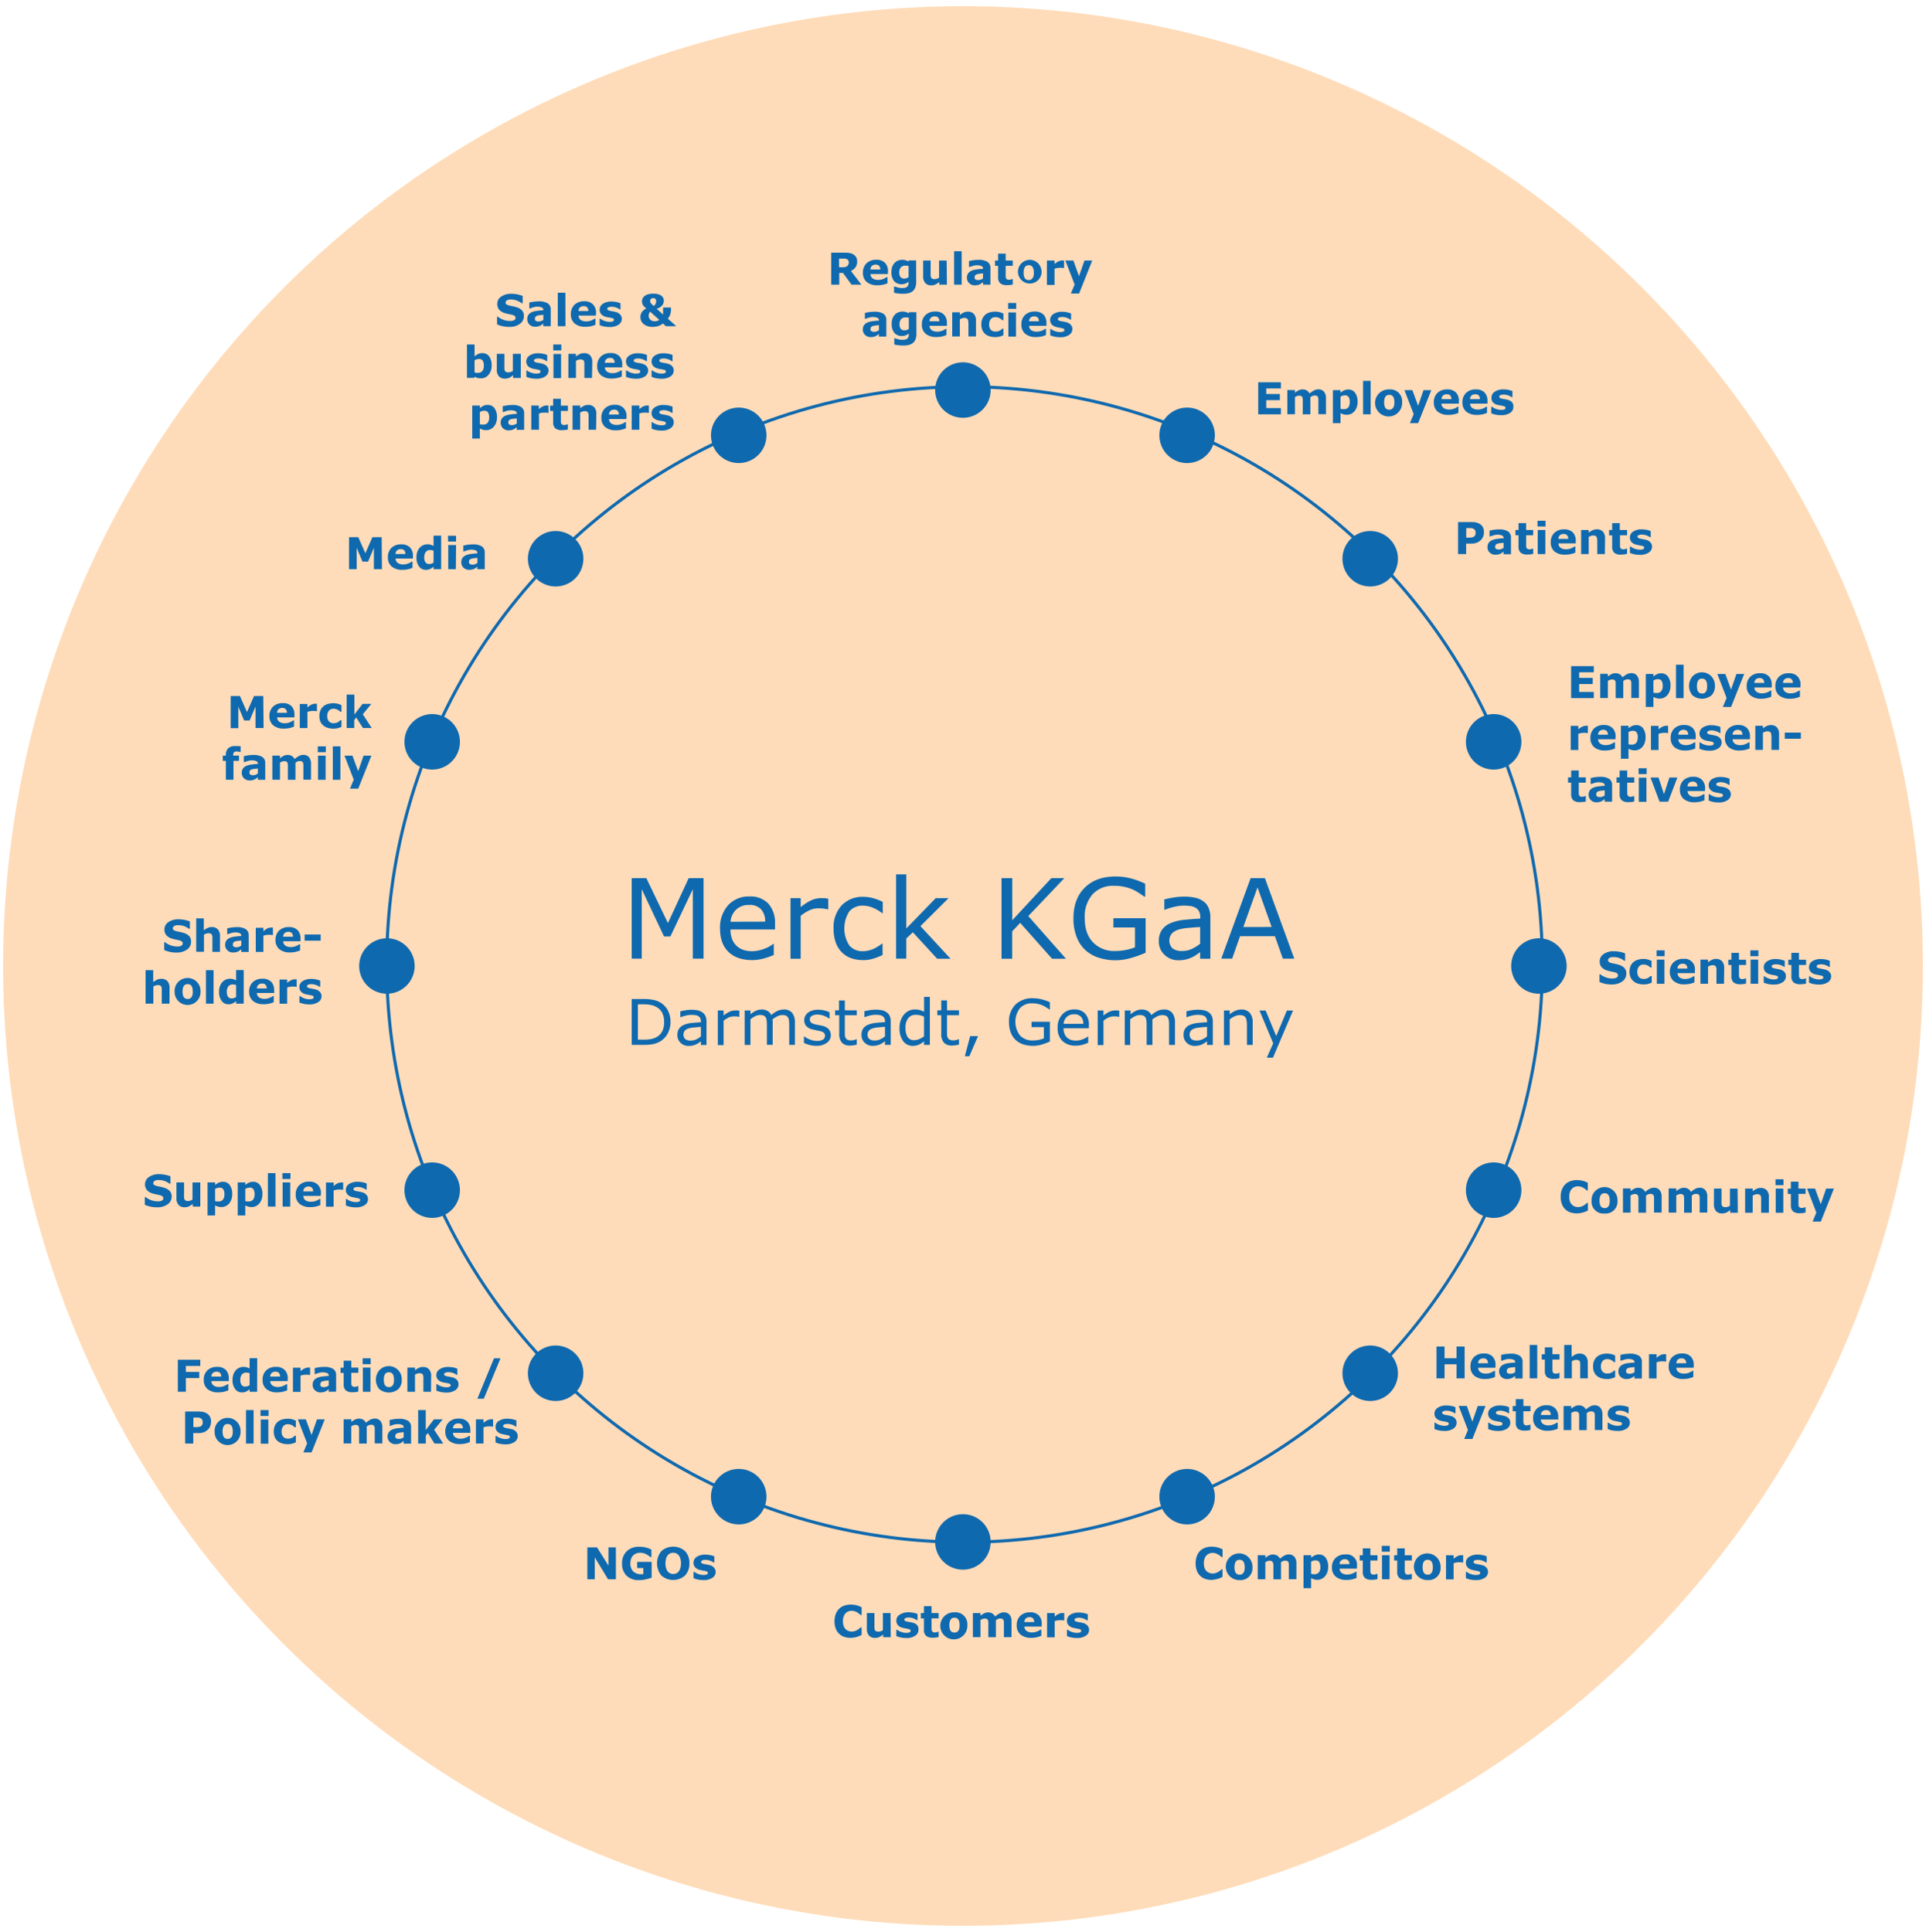
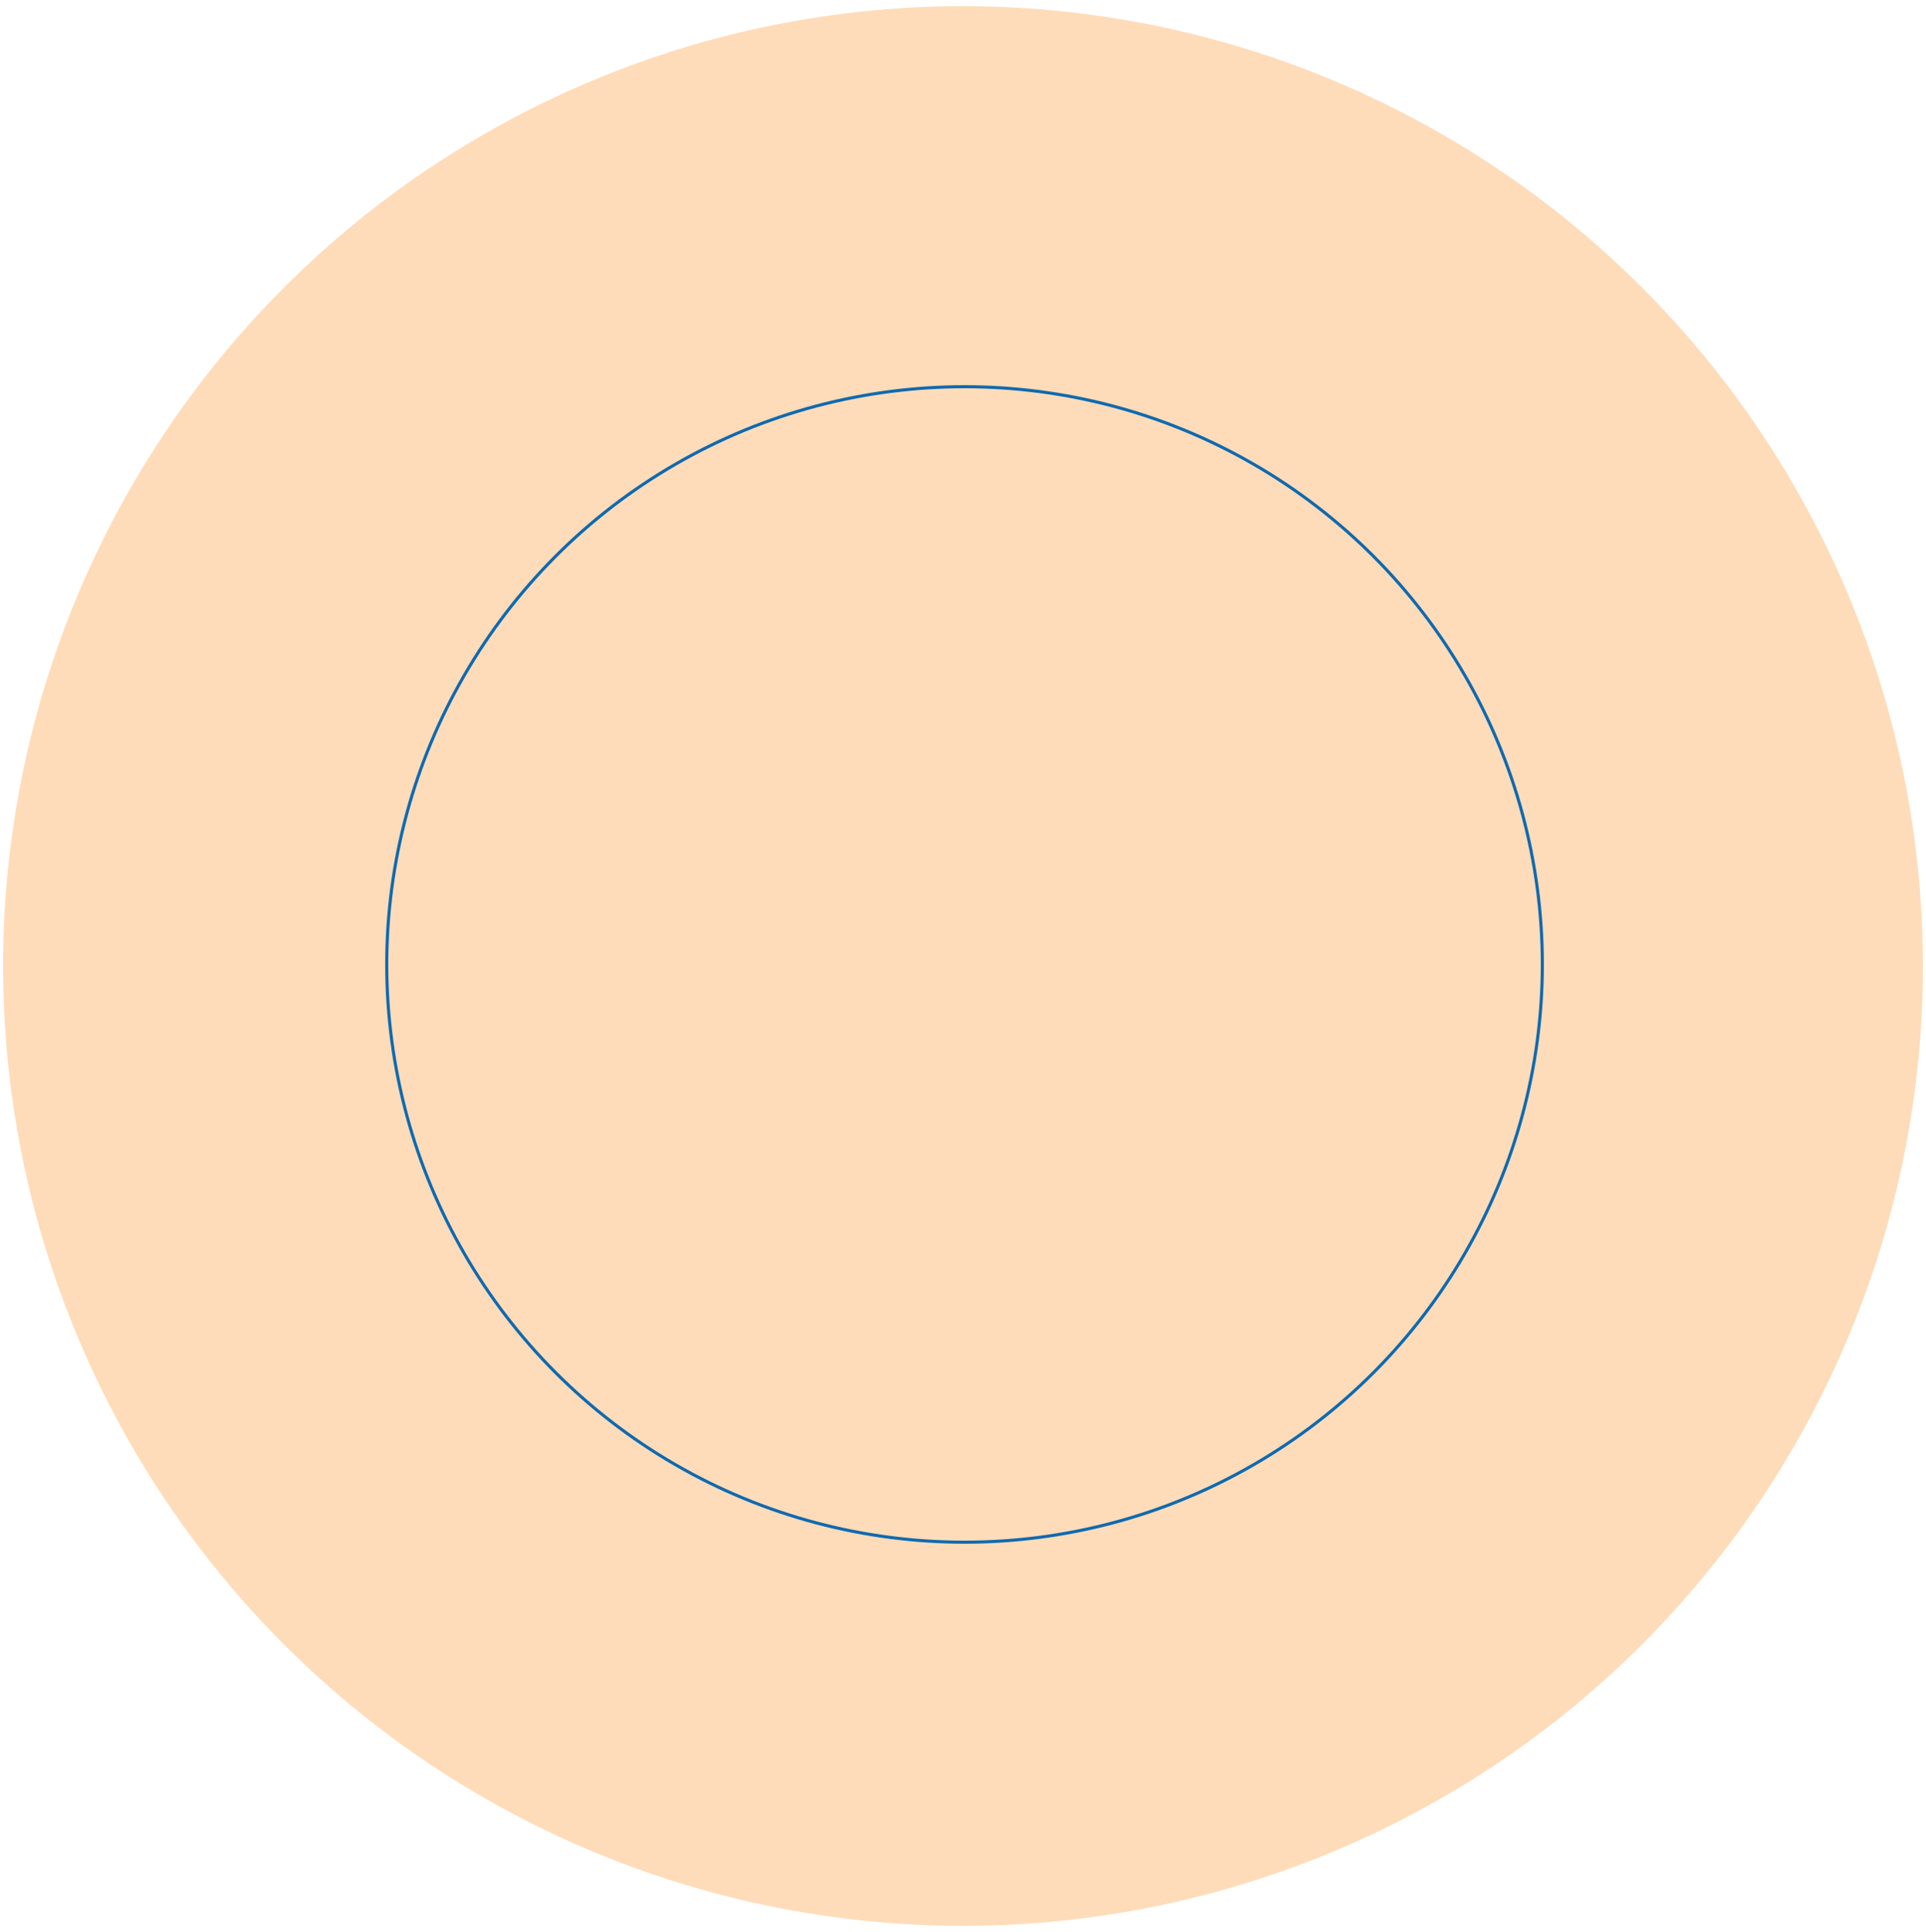
<svg xmlns="http://www.w3.org/2000/svg" width="625" height="627" viewBox="0 0 625 627">
  <circle cx="312.5" cy="313.5" r="311.5" fill="#ffdcb9" />
  <circle cx="313" cy="313" r="187.5" fill="none" stroke="#0f69af" stroke-miterlimit="10" />
-   <path d="M248.72 141.28a9 9 0 11-9-9 9 9 0 019 9zM189.31 181.33a9 9 0 11-9-9 9 9 0 019 9zM149.25 240.75a9 9 0 11-9-9 9 9 0 019 9zM134.56 313.5a9 9 0 11-9-9 9 9 0 019 9zM149.25 386.25a9 9 0 11-9-9 9 9 0 019 9zM189.31 445.67a9 9 0 11-9-9 9 9 0 019 9zM248.72 485.72a9 9 0 11-9-9 9 9 0 019 9zM321.47 500.41a9 9 0 11-9-9 9 9 0 019 9zM394.23 485.72a9 9 0 11-9-9 9 9 0 019 9zM453.64 445.67a9 9 0 11-9-9 9 9 0 019 9zM493.7 386.25a9 9 0 11-9-9 9 9 0 019 9zM508.39 313.5a9 9 0 11-9-9 9 9 0 019 9zM493.7 240.75a9 9 0 11-9-9 9 9 0 019 9zM453.64 181.33a9 9 0 11-9-9 9 9 0 019 9zM394.23 141.28a9 9 0 11-9-9 9 9 0 019 9zM321.47 126.59a9 9 0 11-9-9 9 9 0 019 9z" fill="#0f69af" />
  <g data-name="Text EN" fill="#0f69af">
-     <path d="M123.94 184.72h-2.61v-6.95l-1.89 4.51h-1.81l-1.89-4.51v6.95h-2.47v-10.38h3l2.29 5.21 2.29-5.21h3zM134 181.27h-5.63a1.81 1.81 0 00.68 1.41 3 3 0 001.87.49 4.18 4.18 0 001.51-.29 4.68 4.68 0 001.15-.61h.27v2a8.57 8.57 0 01-1.57.5 8.15 8.15 0 01-1.63.15 5.25 5.25 0 01-3.54-1.06 3.76 3.76 0 01-1.23-3 4.12 4.12 0 011.16-3.07 4.39 4.39 0 013.2-1.13 3.79 3.79 0 012.82 1 3.86 3.86 0 01.94 2.78zm-2.45-1.47a1.78 1.78 0 00-.38-1.19 1.47 1.47 0 00-1.13-.39 1.8 1.8 0 00-1.17.37 1.63 1.63 0 00-.51 1.21zM143.16 184.72h-2.47v-.81a5.47 5.47 0 01-1.19.78 3 3 0 01-1.27.25 2.68 2.68 0 01-2.24-1.1 4.8 4.8 0 01-.84-3 5.06 5.06 0 01.28-1.77 3.91 3.91 0 01.78-1.32 3.28 3.28 0 011.12-.82 3.36 3.36 0 011.33-.29 3.59 3.59 0 011.13.15 8.31 8.31 0 01.9.38v-3.33h2.47zm-2.47-2.15v-3.85a2 2 0 00-.54-.16 2.55 2.55 0 00-.53-.05 1.71 1.71 0 00-1.45.62 2.72 2.72 0 00-.49 1.71 2.85 2.85 0 00.39 1.68 1.48 1.48 0 001.25.52 2.38 2.38 0 00.71-.13 2.57 2.57 0 00.66-.34zM148 175.77h-2.6v-1.9h2.6zm-.07 8.95h-2.47v-7.83H148zM154.92 183.89c-.13.11-.3.23-.49.37a4.14 4.14 0 01-.56.35 3.28 3.28 0 01-.75.24 3.84 3.84 0 01-.85.08 2.61 2.61 0 01-1.84-.69 2.32 2.32 0 01-.74-1.76 2.41 2.41 0 01.38-1.4 2.5 2.5 0 011.07-.86 5.9 5.9 0 011.69-.45c.68-.09 1.38-.15 2.1-.19v-.05a.89.89 0 00-.52-.89 3.59 3.59 0 00-1.53-.25 4.22 4.22 0 00-1.3.22c-.46.15-.79.26-1 .34h-.23v-1.89c.26-.07.69-.15 1.27-.25a10.53 10.53 0 011.76-.14 5.42 5.42 0 013 .66 2.36 2.36 0 01.93 2.06v5.33h-2.44zm0-1.22v-1.62c-.34 0-.69.06-1.08.11a5.71 5.71 0 00-.88.17 1.23 1.23 0 00-.57.35.87.87 0 00-.19.59 1.49 1.49 0 000 .4.59.59 0 00.2.29 1.17 1.17 0 00.38.21 2.75 2.75 0 00.68.06 2 2 0 00.75-.15 2.28 2.28 0 00.71-.41zM279.54 92.39h-3.21l-2.77-3.81h-1.22v3.81h-2.61V82h4.41a9.88 9.88 0 011.55.11 3.28 3.28 0 011.21.45 2.64 2.64 0 01.92.9 2.7 2.7 0 01.33 1.39 3.12 3.12 0 01-.52 1.88 4 4 0 01-1.49 1.21zm-4.1-7.21a1.3 1.3 0 00-.16-.67 1.06 1.06 0 00-.54-.44 1.84 1.84 0 00-.62-.13h-1.83v2.8h.81a7.63 7.63 0 001.05-.06 1.43 1.43 0 00.71-.29 1.2 1.2 0 00.4-.48 1.53 1.53 0 00.18-.73zM288.11 88.93h-5.63a1.78 1.78 0 00.68 1.41 3 3 0 001.86.49 4.18 4.18 0 001.52-.28 4.67 4.67 0 001.15-.62h.31v2a8.49 8.49 0 01-1.57.49 7.51 7.51 0 01-1.63.16 5.31 5.31 0 01-3.54-1.06 3.78 3.78 0 01-1.23-3 4.12 4.12 0 011.16-3.08 4.42 4.42 0 013.2-1.13 3.72 3.72 0 012.81 1 3.81 3.81 0 01.95 2.78zm-2.45-1.47a1.75 1.75 0 00-.38-1.18 1.44 1.44 0 00-1.13-.4 1.75 1.75 0 00-1.17.38 1.6 1.6 0 00-.51 1.2zM297.31 91.49a4.8 4.8 0 01-.31 1.85 2.65 2.65 0 01-.86 1.18 3.47 3.47 0 01-1.34.63 7.84 7.84 0 01-1.76.19 11.76 11.76 0 01-1.58-.1 9.61 9.61 0 01-1.34-.24v-2h.3a8.63 8.63 0 001.1.34 5.78 5.78 0 001.16.14 4.27 4.27 0 001.11-.12 1.5 1.5 0 00.65-.37 1.42 1.42 0 00.31-.57 3.43 3.43 0 00.09-.84v-.15a3.37 3.37 0 01-1 .59 3.29 3.29 0 01-1.2.22 3.14 3.14 0 01-2.49-1 4.5 4.5 0 01-.87-3 4.92 4.92 0 01.26-1.67 3.83 3.83 0 01.75-1.23 3 3 0 011.11-.76 3.54 3.54 0 011.35-.27 4 4 0 011.13.15 3.92 3.92 0 01.93.41l.09-.35h2.39zm-2.47-1.57v-3.55a2.52 2.52 0 00-.52-.15 3.86 3.86 0 00-.55 0 1.78 1.78 0 00-1.45.57 2.35 2.35 0 00-.49 1.59 2.27 2.27 0 00.42 1.57 1.56 1.56 0 001.22.45 2.18 2.18 0 00.72-.12 2.6 2.6 0 00.65-.36zM307.28 92.39h-2.47v-.87a7.39 7.39 0 01-1.24.81 3.14 3.14 0 01-1.36.27 2.51 2.51 0 01-1.95-.74 3.16 3.16 0 01-.69-2.21v-5.1H302v3.89a9.33 9.33 0 000 1 1.67 1.67 0 00.17.65.84.84 0 00.39.38 2.06 2.06 0 00.74.11 2.73 2.73 0 00.7-.11 3.06 3.06 0 00.73-.35v-5.57h2.47zM312.07 92.39h-2.46V81.53h2.46zM319 91.56l-.49.37a3.49 3.49 0 01-.56.34 3.89 3.89 0 01-.75.25 4.46 4.46 0 01-.85.08 2.57 2.57 0 01-1.83-.69 2.29 2.29 0 01-.74-1.77 2.41 2.41 0 01.37-1.4 2.57 2.57 0 011.07-.86 5.68 5.68 0 011.7-.44c.67-.09 1.37-.16 2.09-.2a.91.91 0 00-.52-.9 3.72 3.72 0 00-1.53-.25 4.54 4.54 0 00-1.3.22c-.46.15-.79.26-1 .34h-.22v-1.93c.26-.07.68-.15 1.27-.25a11.5 11.5 0 011.76-.14 5.36 5.36 0 013 .66 2.36 2.36 0 01.93 2.07v5.33H319zm0-1.22v-1.63l-1.08.12a4.71 4.71 0 00-.88.17 1.14 1.14 0 00-.56.34.84.84 0 00-.2.6 1.41 1.41 0 000 .39.61.61 0 00.21.29.85.85 0 00.37.21 2.9 2.9 0 00.69.06 2 2 0 00.74-.15 2.13 2.13 0 00.71-.4zM328.65 92.32a6.6 6.6 0 01-.84.16 8.27 8.27 0 01-1.09.06 3.28 3.28 0 01-2.13-.59 2.53 2.53 0 01-.7-2v-3.69h-1v-1.71h1v-2.23h2.46v2.23h2.3v1.71h-2.3v3.46a1.58 1.58 0 00.11.55.8.8 0 00.34.39 1.44 1.44 0 00.7.14 2.21 2.21 0 00.5-.08 2 2 0 00.44-.16h.2zM338 88.47a3.84 3.84 0 11-1.1-3 4.16 4.16 0 011.1 3zm-3 1.91a2 2 0 00.36-.72 4.46 4.46 0 00.12-1.17 4.75 4.75 0 00-.12-1.16 2.18 2.18 0 00-.35-.75 1.18 1.18 0 00-.52-.4 2 2 0 00-1.3 0 1.23 1.23 0 00-.53.39 2 2 0 00-.36.75 4.4 4.4 0 00-.13 1.19 4.49 4.49 0 00.12 1.11 1.85 1.85 0 00.34.76 1.35 1.35 0 00.52.4 2 2 0 001.33 0 1.18 1.18 0 00.46-.4zM345.3 87h-.22a2.05 2.05 0 00-.51-.09h-.58a5 5 0 00-.92.08 4.7 4.7 0 00-.87.23v5.25h-2.47v-7.92h2.47v1.16a5.1 5.1 0 011.41-.95 3 3 0 011.11-.23H345.29zM350.15 89.62l1.76-5.07h2.53l-4.27 10.71h-2.67l1.22-2.93-3-7.78h2.59zM285.22 108.36l-.49.37a3.94 3.94 0 01-.55.34 4.13 4.13 0 01-.75.25 4.57 4.57 0 01-.86.08 2.57 2.57 0 01-1.83-.69 2.32 2.32 0 01-.74-1.77 2.41 2.41 0 01.38-1.4 2.54 2.54 0 011.06-.86 5.68 5.68 0 011.7-.44c.67-.09 1.37-.16 2.1-.2a.93.93 0 00-.52-.9 3.79 3.79 0 00-1.53-.25 4.48 4.48 0 00-1.3.22c-.46.15-.79.26-1 .34h-.23v-1.89c.26-.07.68-.15 1.27-.25a11.5 11.5 0 011.76-.14 5.36 5.36 0 013 .66 2.36 2.36 0 01.93 2.07v5.33h-2.44zm0-1.22v-1.63l-1.08.12a4.14 4.14 0 00-.88.17 1.24 1.24 0 00-.56.34.89.89 0 00-.2.6 2 2 0 000 .39.61.61 0 00.21.29 1 1 0 00.37.21 2.9 2.9 0 00.69.06 2.09 2.09 0 00.75-.15 2.2 2.2 0 00.7-.4zM297.39 108.29a4.8 4.8 0 01-.31 1.85 2.65 2.65 0 01-.86 1.18 3.49 3.49 0 01-1.33.63 8 8 0 01-1.77.19 11.87 11.87 0 01-1.58-.1 9.88 9.88 0 01-1.34-.24v-2h.3a7.74 7.74 0 001.1.33 5.2 5.2 0 001.16.15 4.27 4.27 0 001.11-.12 1.5 1.5 0 00.65-.37 1.42 1.42 0 00.31-.57 3.43 3.43 0 00.09-.84v-.15a3.37 3.37 0 01-1 .59 3.29 3.29 0 01-1.2.22 3.13 3.13 0 01-2.49-1 4.45 4.45 0 01-.87-3 4.68 4.68 0 01.27-1.67 3.51 3.51 0 01.75-1.23 3 3 0 011.11-.76 3.49 3.49 0 011.34-.27 4 4 0 011.13.15 3.92 3.92 0 01.93.41l.09-.35h2.39zm-2.47-1.57v-3.55a2.52 2.52 0 00-.52-.15 3.74 3.74 0 00-.55 0 1.8 1.8 0 00-1.45.57 2.4 2.4 0 00-.48 1.59 2.28 2.28 0 00.41 1.57 1.56 1.56 0 001.22.45 2.18 2.18 0 00.72-.12 2.6 2.6 0 00.65-.36zM307.28 105.73h-5.64a1.82 1.82 0 00.69 1.41 3 3 0 001.86.49 4.09 4.09 0 001.51-.28 4.58 4.58 0 001.16-.62h.27v2a8.49 8.49 0 01-1.57.49 7.51 7.51 0 01-1.63.16 5.31 5.31 0 01-3.54-1.06 3.76 3.76 0 01-1.24-3 4.09 4.09 0 011.17-3.08 4.42 4.42 0 013.2-1.13 3.73 3.73 0 012.81 1 3.81 3.81 0 01.95 2.78zm-2.45-1.47a1.81 1.81 0 00-.38-1.18 1.46 1.46 0 00-1.13-.4 1.72 1.72 0 00-1.17.38 1.57 1.57 0 00-.51 1.2zM316.72 109.19h-2.46v-3.89c0-.31 0-.63-.05-.94a1.92 1.92 0 00-.17-.7.8.8 0 00-.4-.37 1.79 1.79 0 00-.73-.12 2.3 2.3 0 00-.68.11 3.53 3.53 0 00-.75.35v5.56H309v-7.84h2.47v.87a6.08 6.08 0 011.26-.8 3.09 3.09 0 011.34-.28 2.5 2.5 0 011.94.74 3.09 3.09 0 01.7 2.21zM323 109.4a6.18 6.18 0 01-1.83-.25 4 4 0 01-1.45-.75 3.47 3.47 0 01-.94-1.28 4.62 4.62 0 01-.33-1.82 4.56 4.56 0 01.35-1.89 3.59 3.59 0 011-1.32 3.94 3.94 0 011.43-.72 6 6 0 011.69-.23 6 6 0 011.45.17 7 7 0 011.24.46v2.14h-.35l-.35-.3a2.77 2.77 0 00-.49-.32 2.89 2.89 0 00-.62-.26 2.57 2.57 0 00-.77-.1 1.86 1.86 0 00-1.52.64 2.63 2.63 0 00-.52 1.73 2.45 2.45 0 00.54 1.72 2 2 0 001.54.58 3 3 0 00.83-.1 2.82 2.82 0 00.62-.26 2.69 2.69 0 00.41-.29l.33-.3h.35v2.14a6.58 6.58 0 01-1.22.44 5.48 5.48 0 01-1.39.17zM329.76 100.24h-2.61v-1.91h2.61zm-.07 9h-2.47v-7.84h2.47zM339.57 105.73h-5.63a1.78 1.78 0 00.68 1.41 3 3 0 001.87.49 4.12 4.12 0 001.51-.28 4.67 4.67 0 001.15-.62h.28v2a8.58 8.58 0 01-1.58.49 7.45 7.45 0 01-1.63.16 5.31 5.31 0 01-3.54-1.06 3.78 3.78 0 01-1.23-3 4.12 4.12 0 011.16-3.08 4.43 4.43 0 013.2-1.13 3.75 3.75 0 012.82 1 3.85 3.85 0 01.94 2.78zm-2.45-1.47a1.75 1.75 0 00-.38-1.18 1.44 1.44 0 00-1.13-.4 1.75 1.75 0 00-1.17.38 1.64 1.64 0 00-.51 1.2zM348 106.7a2.29 2.29 0 01-1.07 2 5 5 0 01-2.92.74 8.25 8.25 0 01-1.86-.19 7.87 7.87 0 01-1.34-.43v-2.07h.19a4.54 4.54 0 00.43.29 3.87 3.87 0 00.68.34 4.94 4.94 0 00.87.27 4.3 4.3 0 001 .12 2.82 2.82 0 001.07-.16.52.52 0 00.35-.49.45.45 0 00-.2-.41 2.6 2.6 0 00-.78-.25l-.75-.14a8.4 8.4 0 01-.85-.18 3 3 0 01-1.55-.86 2.29 2.29 0 01.55-3.35 4.83 4.83 0 012.86-.75 7.32 7.32 0 011.65.18 5.77 5.77 0 011.24.38v2h-.21a4.89 4.89 0 00-1.25-.63 4.37 4.37 0 00-1.42-.24 2.64 2.64 0 00-1 .17c-.27.11-.41.27-.41.47a.5.5 0 00.19.43 2.45 2.45 0 00.86.29l.82.15c.28.05.57.11.87.19a2.72 2.72 0 011.43.81 2.08 2.08 0 01.55 1.32zM415.66 134.46h-7.36v-10.39h7.36v2h-4.75v1.79h4.41v2h-4.41v2.57h4.75zM425.22 128.91v5.55h-2.46v-3.92-1a1.83 1.83 0 00-.15-.65.76.76 0 00-.38-.37 1.79 1.79 0 00-.7-.11 1.73 1.73 0 00-.7.15 4.5 4.5 0 00-.62.32v5.55h-2.46v-7.84h2.46v.87a6.85 6.85 0 011.22-.8 2.89 2.89 0 011.28-.28 2.54 2.54 0 011.34.34 2.33 2.33 0 01.91 1 7.79 7.79 0 011.43-1 3 3 0 011.37-.36 2.33 2.33 0 011.89.76 3.31 3.31 0 01.64 2.19v5.1h-2.47v-3.92-1a1.83 1.83 0 00-.15-.65.7.7 0 00-.37-.37 1.88 1.88 0 00-.71-.11 1.59 1.59 0 00-.6.11 4.34 4.34 0 00-.77.44zM440.55 130.43a5.21 5.21 0 01-.29 1.77 3.87 3.87 0 01-.76 1.31 3.34 3.34 0 01-1.11.82 3.19 3.19 0 01-1.34.28 4 4 0 01-1.11-.14 5.67 5.67 0 01-.93-.4v3.26h-2.47v-10.71H435v.82a5.66 5.66 0 011.15-.75 3.12 3.12 0 011.36-.28 2.62 2.62 0 012.23 1.07 4.87 4.87 0 01.81 2.95zm-2.54.06a2.77 2.77 0 00-.38-1.66 1.39 1.39 0 00-1.21-.52 2.56 2.56 0 00-.71.11 2.93 2.93 0 00-.7.31v3.94a2.08 2.08 0 00.52.12h.55a1.81 1.81 0 001.46-.58 2.77 2.77 0 00.46-1.72zM444.79 134.46h-2.46V123.6h2.46zM455 130.54a4.39 4.39 0 11-4.2-4.16 3.84 3.84 0 014.2 4.16zm-3 1.91a2 2 0 00.36-.72 4.46 4.46 0 00.12-1.17 4.75 4.75 0 00-.12-1.16 2.18 2.18 0 00-.35-.75 1.18 1.18 0 00-.52-.4 2 2 0 00-1.3 0 1.23 1.23 0 00-.53.39 2 2 0 00-.36.75 4.4 4.4 0 00-.13 1.19 4.49 4.49 0 00.12 1.11 1.85 1.85 0 00.34.76 1.35 1.35 0 00.52.4 2 2 0 001.33 0 1.18 1.18 0 00.45-.4zM460.19 131.69l1.75-5.07h2.53l-4.27 10.71h-2.67l1.22-2.93-3-7.78h2.58zM473.4 131h-5.64a1.82 1.82 0 00.69 1.41 3 3 0 001.86.49 4.09 4.09 0 001.51-.28A4.58 4.58 0 00473 132h.27v2a8.49 8.49 0 01-1.57.49 7.51 7.51 0 01-1.63.16 5.31 5.31 0 01-3.54-1.06 3.76 3.76 0 01-1.24-3 4.09 4.09 0 011.17-3.08 4.42 4.42 0 013.2-1.13 3.73 3.73 0 012.81 1 3.81 3.81 0 01.95 2.78zm-2.4-1.47a1.81 1.81 0 00-.38-1.18 1.46 1.46 0 00-1.13-.4 1.77 1.77 0 00-1.17.38 1.57 1.57 0 00-.51 1.2zM482.69 131h-5.63a1.82 1.82 0 00.69 1.41 3 3 0 001.86.49 4.12 4.12 0 001.51-.28 4.76 4.76 0 001.16-.62h.27v2a8.73 8.73 0 01-1.57.49 7.6 7.6 0 01-1.64.16 5.31 5.31 0 01-3.54-1.06 3.78 3.78 0 01-1.23-3 4.09 4.09 0 011.17-3.08 4.39 4.39 0 013.19-1.13 3.75 3.75 0 012.82 1 3.8 3.8 0 01.94 2.78zm-2.44-1.47a1.81 1.81 0 00-.39-1.18 1.43 1.43 0 00-1.13-.4 1.76 1.76 0 00-1.16.38 1.61 1.61 0 00-.52 1.2zM491.1 132a2.26 2.26 0 01-1.07 2 5 5 0 01-2.91.74 8.12 8.12 0 01-1.86-.19 6.61 6.61 0 01-1.34-.43V132h.22l.43.29a3.68 3.68 0 00.69.34 4.58 4.58 0 00.86.27 4.36 4.36 0 001 .12 2.69 2.69 0 001.08-.16.53.53 0 00.35-.49.44.44 0 00-.21-.41 2.6 2.6 0 00-.78-.25l-.74-.14c-.31-.05-.6-.11-.85-.17a3 3 0 01-1.55-.87A2.19 2.19 0 01484 129a2.24 2.24 0 011.05-1.88 4.86 4.86 0 012.87-.75 7.45 7.45 0 011.65.18 6.27 6.27 0 011.23.38v2h-.21a4.73 4.73 0 00-1.25-.63 4.32 4.32 0 00-1.42-.24 2.68 2.68 0 00-1 .17c-.27.11-.4.27-.4.47a.52.52 0 00.18.43 2.45 2.45 0 00.87.29l.81.15c.29 0 .58.11.87.19a2.71 2.71 0 011.44.81 2.07 2.07 0 01.41 1.43zM481.55 172.7a4 4 0 01-.24 1.36 3.06 3.06 0 01-.68 1.12 4.23 4.23 0 01-1.36.93 4.82 4.82 0 01-1.86.31h-1.64v3.39h-2.62v-10.39h4.32a6.94 6.94 0 011.64.17 4.05 4.05 0 011.18.51 2.81 2.81 0 01.94 1.06 3.44 3.44 0 01.32 1.54zm-2.71.06a1.21 1.21 0 00-.24-.76 1.19 1.19 0 00-.54-.44 2.37 2.37 0 00-.79-.18h-1.46v3.1h.76a6.62 6.62 0 001.1-.08 1.59 1.59 0 00.73-.34 1.14 1.14 0 00.36-.53 2.07 2.07 0 00.08-.77zM487.92 179l-.49.37a5.2 5.2 0 01-.55.34 3.36 3.36 0 01-.76.24 3.78 3.78 0 01-.85.08 2.53 2.53 0 01-1.83-.69 2.3 2.3 0 01-.74-1.76 2.34 2.34 0 01.38-1.4 2.47 2.47 0 011.06-.86 6 6 0 011.7-.45c.67-.09 1.37-.15 2.1-.19a.91.91 0 00-.52-.9 3.62 3.62 0 00-1.53-.25 4.17 4.17 0 00-1.3.22c-.46.15-.79.26-1 .34h-.23v-1.89c.26-.07.68-.15 1.27-.25a11.5 11.5 0 011.76-.14 5.36 5.36 0 013 .66 2.36 2.36 0 01.93 2.07v5.33h-2.44zm0-1.22v-1.63l-1.08.11a4.57 4.57 0 00-.88.18 1.11 1.11 0 00-.56.34.88.88 0 00-.2.59 2 2 0 000 .4.61.61 0 00.21.29 1.12 1.12 0 00.37.21 2.9 2.9 0 00.69.06 2.09 2.09 0 00.75-.15 2.42 2.42 0 00.7-.42zM497.53 179.74a6.6 6.6 0 01-.84.16 8.22 8.22 0 01-1.08.06 3.29 3.29 0 01-2.14-.59 2.54 2.54 0 01-.7-2v-3.67h-1V172h1v-2.24h2.47V172h2.29v1.7h-2.29v3.5a1.64 1.64 0 00.11.56.78.78 0 00.34.38 1.35 1.35 0 00.7.15 2 2 0 00.51-.09 1.7 1.7 0 00.43-.15h.2zM501.54 170.86h-2.61V169h2.61zm-.07 8.95H499V172h2.47zM511.35 176.35h-5.63a1.78 1.78 0 00.68 1.41 3 3 0 001.87.49 3.94 3.94 0 001.51-.29 4.68 4.68 0 001.15-.61h.28v2a9.42 9.42 0 01-1.58.49 8.15 8.15 0 01-1.63.16 5.3 5.3 0 01-3.54-1 3.79 3.79 0 01-1.23-3 4.12 4.12 0 011.16-3.07 4.43 4.43 0 013.2-1.13 3.79 3.79 0 012.82 1 3.86 3.86 0 01.94 2.78zm-2.45-1.47a1.75 1.75 0 00-.38-1.18 1.44 1.44 0 00-1.13-.4 1.8 1.8 0 00-1.17.37 1.68 1.68 0 00-.51 1.21zM520.8 179.81h-2.47v-3.89c0-.32 0-.63-.05-.94a2.19 2.19 0 00-.16-.7.87.87 0 00-.4-.38 2.34 2.34 0 00-1.42 0 3.53 3.53 0 00-.75.35v5.56h-2.46V172h2.46v.87a6.08 6.08 0 011.26-.8 3.12 3.12 0 011.34-.28 2.54 2.54 0 012 .74 3.13 3.13 0 01.7 2.21zM528 179.74a7.34 7.34 0 01-.84.16 8.38 8.38 0 01-1.16.1 3.29 3.29 0 01-2.14-.59 2.58 2.58 0 01-.7-2v-3.67h-1V172h1v-2.24h2.47V172H528v1.7h-2.3v3.5a1.43 1.43 0 00.11.56.72.72 0 00.33.38 1.36 1.36 0 00.71.15 1.89 1.89 0 00.5-.09 1.56 1.56 0 00.43-.15h.22zM536.11 177.32a2.3 2.3 0 01-1.07 2 5.07 5.07 0 01-2.92.74 8.25 8.25 0 01-1.86-.19 7 7 0 01-1.34-.44v-2.06h.23l.43.29a4.72 4.72 0 00.68.34 6 6 0 00.87.27 4.36 4.36 0 001 .12 2.61 2.61 0 001.07-.17.51.51 0 00.35-.48.48.48 0 00-.2-.42 3 3 0 00-.78-.24c-.18 0-.43-.09-.74-.14a7.85 7.85 0 01-.85-.18 2.94 2.94 0 01-1.56-.87 2.19 2.19 0 01-.5-1.46 2.23 2.23 0 011-1.88 4.84 4.84 0 012.87-.75 8.1 8.1 0 011.65.17 7.32 7.32 0 011.23.38v2h-.21a5.21 5.21 0 00-1.25-.62 4.37 4.37 0 00-1.42-.24 2.68 2.68 0 00-1 .17c-.27.11-.41.27-.41.47a.53.53 0 00.19.43 2.68 2.68 0 00.87.29l.81.15.87.18a2.75 2.75 0 011.43.82 2.08 2.08 0 01.56 1.32zM527.75 316a3 3 0 01-1.28 2.49 5.62 5.62 0 01-3.46 1 9.51 9.51 0 01-2.2-.22 11 11 0 01-1.76-.58v-2.49h.28a6.19 6.19 0 001.83 1 5.7 5.7 0 001.93.36 6 6 0 00.63-.05 2.44 2.44 0 00.64-.14 1.42 1.42 0 00.49-.31.75.75 0 00.2-.56.79.79 0 00-.28-.59 2.06 2.06 0 00-.84-.38c-.38-.09-.78-.18-1.21-.26a8.77 8.77 0 01-1.2-.31 3.83 3.83 0 01-1.85-1.15 2.91 2.91 0 01-.56-1.81 2.79 2.79 0 011.27-2.37 5.51 5.51 0 013.28-.92 10.25 10.25 0 012 .2 9.08 9.08 0 011.7.5v2.39h-.28a5.71 5.71 0 00-1.51-.84 5 5 0 00-1.82-.34 4.89 4.89 0 00-.66 0 2.29 2.29 0 00-.62.17 1.21 1.21 0 00-.46.31.77.77 0 00.12 1.12 3.25 3.25 0 001.16.4l1.07.23c.35.08.72.18 1.12.31a3.65 3.65 0 011.72 1.06 2.66 2.66 0 01.55 1.78zM533.41 319.47a6.66 6.66 0 01-1.84-.24 4 4 0 01-1.44-.75 3.45 3.45 0 01-1-1.29 5.14 5.14 0 010-3.7 3.56 3.56 0 011-1.32 4 4 0 011.44-.72 5.88 5.88 0 011.68-.24 5.48 5.48 0 011.45.18 7.24 7.24 0 011.24.45V314h-.35l-.34-.29a3.61 3.61 0 00-.5-.33 3.38 3.38 0 00-.61-.25 2.59 2.59 0 00-.78-.1 1.84 1.84 0 00-1.51.64 2.63 2.63 0 00-.53 1.73 2.46 2.46 0 00.54 1.72 2 2 0 001.54.58 2.76 2.76 0 00.84-.11 2.58 2.58 0 00.62-.25 3.3 3.3 0 00.41-.29l.32-.3h.41v2.14a7.28 7.28 0 01-1.21.44 5.55 5.55 0 01-1.38.14zM540.18 310.32h-2.6v-1.91h2.6zm-.06 8.94h-2.47v-7.83h2.47zM550 315.81h-5.63a1.82 1.82 0 00.69 1.41 3 3 0 001.86.49 4.14 4.14 0 001.51-.29 4.77 4.77 0 001.16-.61h.27v2a9.62 9.62 0 01-1.57.49 8.25 8.25 0 01-1.64.15 5.25 5.25 0 01-3.54-1.06 3.76 3.76 0 01-1.23-3 4.08 4.08 0 011.17-3.07 4.39 4.39 0 013.19-1.13 3.34 3.34 0 013.76 3.74zm-2.44-1.47a1.84 1.84 0 00-.39-1.19 1.45 1.45 0 00-1.12-.39 1.76 1.76 0 00-1.17.37 1.63 1.63 0 00-.52 1.21zM559.44 319.26H557v-3.88-.95a2.15 2.15 0 00-.17-.69.82.82 0 00-.4-.38 1.81 1.81 0 00-.73-.11 2 2 0 00-.68.11 3.53 3.53 0 00-.75.35v5.55h-2.47v-7.83h2.47v.87a6 6 0 011.26-.81 3.24 3.24 0 011.34-.28 2.55 2.55 0 011.94.74 3.11 3.11 0 01.7 2.22zM566.61 319.2a6.6 6.6 0 01-.84.16 8.27 8.27 0 01-1.09.06 3.28 3.28 0 01-2.13-.59 2.55 2.55 0 01-.7-2v-3.66h-1v-1.7h1v-2.24h2.46v2.24h2.3v1.7h-2.3v3.5a1.64 1.64 0 00.11.56.74.74 0 00.34.38 1.32 1.32 0 00.7.15 1.83 1.83 0 00.5-.09 1.66 1.66 0 00.44-.15h.2zM570.62 310.32H568v-1.91h2.61zm-.07 8.94h-2.47v-7.83h2.47zM579.54 316.78a2.3 2.3 0 01-1.07 2 5.07 5.07 0 01-2.92.74 8.25 8.25 0 01-1.86-.19 7 7 0 01-1.34-.44v-2.06h.23l.43.29a6.06 6.06 0 00.68.34 6 6 0 00.87.27 4.36 4.36 0 001 .12 2.61 2.61 0 001.07-.17.51.51 0 00.35-.48.48.48 0 00-.2-.42 2.67 2.67 0 00-.78-.24c-.18-.05-.43-.09-.74-.14a7.37 7.37 0 01-.85-.18 2.94 2.94 0 01-1.56-.87 2.2 2.2 0 01-.5-1.47 2.24 2.24 0 011.05-1.88 4.84 4.84 0 012.87-.75 7.45 7.45 0 011.65.18 7.32 7.32 0 011.23.38v2H579a5.21 5.21 0 00-1.25-.62 4.37 4.37 0 00-1.42-.24 2.68 2.68 0 00-1 .17c-.27.11-.41.27-.41.47a.53.53 0 00.19.43 2.68 2.68 0 00.87.29l.81.15.87.18a2.75 2.75 0 011.43.82 2.08 2.08 0 01.45 1.32zM586.08 319.2a6.6 6.6 0 01-.84.16 8.38 8.38 0 01-1.09.06 3.26 3.26 0 01-2.13-.59 2.55 2.55 0 01-.7-2v-3.66h-1v-1.7h1v-2.24h2.46v2.24h2.3v1.7h-2.3v3.5a1.64 1.64 0 00.11.56.74.74 0 00.34.38 1.32 1.32 0 00.7.15 1.83 1.83 0 00.5-.09 1.81 1.81 0 00.44-.15h.2zM594.22 316.78a2.29 2.29 0 01-1.06 2 5.11 5.11 0 01-2.92.74 8.12 8.12 0 01-1.86-.19 6.55 6.55 0 01-1.34-.44v-2.06h.22l.43.29a5.54 5.54 0 00.69.34 5.28 5.28 0 00.87.27 4.28 4.28 0 001 .12 2.63 2.63 0 001.08-.17.52.52 0 00.35-.48.46.46 0 00-.21-.42 2.67 2.67 0 00-.78-.24c-.18-.05-.43-.09-.74-.14a7.85 7.85 0 01-.85-.18 2.87 2.87 0 01-1.55-.87 2.16 2.16 0 01-.51-1.47 2.24 2.24 0 011-1.88 4.86 4.86 0 012.87-.75 7.45 7.45 0 011.65.18 6.77 6.77 0 011.23.38v2h-.21a5 5 0 00-1.25-.62 4.31 4.31 0 00-1.41-.24 2.73 2.73 0 00-1 .17c-.27.11-.4.27-.4.47a.52.52 0 00.18.43 2.68 2.68 0 00.87.29l.81.15.87.18a2.79 2.79 0 011.44.82 2.07 2.07 0 01.53 1.32zM511.65 393.78a6.17 6.17 0 01-2.1-.34 4.39 4.39 0 01-2.72-2.71 6.67 6.67 0 01-.38-2.34 6.56 6.56 0 01.36-2.23 5 5 0 011.06-1.73 4.43 4.43 0 011.64-1.06 5.73 5.73 0 012.14-.38 7.93 7.93 0 012.12.26 7.25 7.25 0 01.83.3l.65.3v2.52H515l-.48-.39a6.94 6.94 0 00-.66-.46 4.74 4.74 0 00-.82-.37 2.83 2.83 0 00-.93-.15 3.41 3.41 0 00-1.06.17 2.62 2.62 0 00-.92.59 3 3 0 00-.65 1.05 4.42 4.42 0 00-.25 1.59 4.31 4.31 0 00.27 1.63 2.85 2.85 0 00.68 1 2.47 2.47 0 00.93.55 3.27 3.27 0 001 .16 3.09 3.09 0 00.95-.15 3.2 3.2 0 00.86-.39 6.12 6.12 0 00.62-.43c.2-.15.35-.29.48-.4h.27v2.49l-.73.32a4.55 4.55 0 01-.73.27 8.32 8.32 0 01-.94.22 7.35 7.35 0 01-1.24.11zM524.89 389.66a3.85 3.85 0 01-4.21 4.16 3.83 3.83 0 01-4.2-4.16 4.13 4.13 0 011.11-3.05 4.21 4.21 0 017.3 3.05zm-3 1.91a2 2 0 00.36-.72 4.46 4.46 0 00.12-1.17 4.75 4.75 0 00-.12-1.16 2.18 2.18 0 00-.35-.75 1.18 1.18 0 00-.52-.4 1.85 1.85 0 00-.67-.12 1.81 1.81 0 00-.63.1 1.23 1.23 0 00-.53.39 2 2 0 00-.36.75 4.4 4.4 0 00-.13 1.19 4.49 4.49 0 00.12 1.11 1.91 1.91 0 00.34.76 1.35 1.35 0 00.52.4 1.85 1.85 0 00.69.12 1.91 1.91 0 00.64-.11 1.18 1.18 0 00.49-.39zM534.15 388v5.56h-2.47v-3.92-1a1.83 1.83 0 00-.15-.65.8.8 0 00-.38-.37 1.83 1.83 0 00-.7-.11 1.73 1.73 0 00-.7.15 6 6 0 00-.62.31v5.56h-2.47v-7.84h2.47v.87a6.85 6.85 0 011.22-.8 2.86 2.86 0 011.28-.28 2.57 2.57 0 011.34.34 2.33 2.33 0 01.91 1 7.33 7.33 0 011.43-1 3 3 0 011.37-.36 2.32 2.32 0 011.88.76 3.27 3.27 0 01.65 2.19v5.1h-2.47v-3.92-1a1.83 1.83 0 00-.15-.65.74.74 0 00-.37-.37 1.88 1.88 0 00-.71-.11 1.56 1.56 0 00-.6.11 4.61 4.61 0 00-.76.43zM549 388v5.56h-2.5v-3.92-1a1.83 1.83 0 00-.15-.65.78.78 0 00-.37-.37 1.86 1.86 0 00-.7-.11 1.74 1.74 0 00-.71.15 4.94 4.94 0 00-.61.31v5.56h-2.47v-7.84h2.47v.87a6.46 6.46 0 011.21-.8 2.9 2.9 0 011.29-.28 2.53 2.53 0 011.33.34 2.33 2.33 0 01.91 1 7.33 7.33 0 011.43-1 3 3 0 011.37-.36 2.33 2.33 0 011.89.76 3.27 3.27 0 01.64 2.19v5.1h-2.47v-3.92-1a1.64 1.64 0 00-.15-.65.7.7 0 00-.37-.37 1.85 1.85 0 00-.71-.11 1.59 1.59 0 00-.6.11 5.66 5.66 0 00-.73.43zM563.93 393.58h-2.47v-.87a7 7 0 01-1.25.81 3.13 3.13 0 01-1.35.27 2.56 2.56 0 01-2-.74 3.21 3.21 0 01-.68-2.21v-5.1h2.46V390.63a1.86 1.86 0 00.18.65.71.71 0 00.39.37 1.82 1.82 0 00.73.12 2.34 2.34 0 00.7-.12 2.74 2.74 0 00.74-.34v-5.56h2.47zM574 393.58h-2.5v-3.89-.94a1.92 1.92 0 00-.17-.7.76.76 0 00-.4-.37 1.79 1.79 0 00-.73-.12 2.06 2.06 0 00-.68.11 3.53 3.53 0 00-.75.35v5.56h-2.47v-7.84h2.47v.87a6.08 6.08 0 011.26-.8 3.09 3.09 0 011.34-.28 2.5 2.5 0 011.94.74 3.09 3.09 0 01.7 2.21zM578.76 384.63h-2.6v-1.91h2.6zm-.07 8.95h-2.46v-7.84h2.46zM585.92 393.51a7.34 7.34 0 01-.84.16 8.38 8.38 0 01-1.09.06 3.29 3.29 0 01-2.14-.59 2.57 2.57 0 01-.7-2v-3.66h-1v-1.71h1v-2.27h2.47v2.24h2.3v1.71h-2.3v3.5a1.42 1.42 0 00.11.55.75.75 0 00.34.39 1.44 1.44 0 00.7.14 2.21 2.21 0 00.5-.08 2.24 2.24 0 00.44-.16h.2zM590.85 390.81l1.75-5.07h2.53l-4.26 10.71h-2.67l1.22-2.93-3-7.78H589zM475.28 447.34h-2.63v-4.58h-3.88v4.58h-2.62V437h2.62v3.8h3.88V437h2.63zM485.3 443.88h-5.64a1.82 1.82 0 00.69 1.41 3 3 0 001.86.49 4.18 4.18 0 001.52-.28 5 5 0 001.15-.62h.27v2a9.33 9.33 0 01-1.57.49 7.51 7.51 0 01-1.63.16 5.31 5.31 0 01-3.54-1.06 3.78 3.78 0 01-1.23-3 4.09 4.09 0 011.16-3.08 4.42 4.42 0 013.2-1.13 3.72 3.72 0 012.81 1 3.8 3.8 0 01.95 2.77zm-2.45-1.47a1.75 1.75 0 00-.38-1.18 1.44 1.44 0 00-1.13-.4 1.75 1.75 0 00-1.17.38 1.57 1.57 0 00-.51 1.2zM491.68 446.51l-.49.37a5.2 5.2 0 01-.55.34 4.22 4.22 0 01-.76.25 4.46 4.46 0 01-.85.08 2.57 2.57 0 01-1.83-.69 2.6 2.6 0 01-.36-3.17 2.54 2.54 0 011.06-.86 6 6 0 011.7-.45c.67-.08 1.37-.15 2.1-.19a.92.92 0 00-.52-.9 3.81 3.81 0 00-1.54-.25 4.48 4.48 0 00-1.29.22l-1 .34h-.22v-1.89c.26-.07.68-.15 1.27-.25a11.5 11.5 0 011.76-.14 5.36 5.36 0 013 .66 2.36 2.36 0 01.93 2.07v5.33h-2.44zm0-1.22v-1.63l-1.08.12a4 4 0 00-.88.17 1.11 1.11 0 00-.56.34.88.88 0 00-.2.59 2 2 0 000 .4.61.61 0 00.21.29 1 1 0 00.37.21 2.9 2.9 0 00.69.06 2.09 2.09 0 00.75-.15 2.2 2.2 0 00.7-.4zM498.85 447.34h-2.46v-10.86h2.46zM506.08 447.27a7.34 7.34 0 01-.84.16 8.38 8.38 0 01-1.09.06 3.29 3.29 0 01-2.14-.59 2.57 2.57 0 01-.7-2v-3.66h-1v-1.74h1v-2.24h2.47v2.24h2.3v1.71h-2.3v3.51a1.42 1.42 0 00.11.55.78.78 0 00.33.39 1.51 1.51 0 00.71.14 2.3 2.3 0 00.5-.08 1.88 1.88 0 00.43-.16h.21zM515.26 447.34h-2.47v-3.89a7.4 7.4 0 000-.94 2 2 0 00-.16-.7.8.8 0 00-.4-.37 1.84 1.84 0 00-.74-.12 2 2 0 00-.67.11 3.13 3.13 0 00-.75.35v5.56h-2.47v-10.86h2.4v3.89a5.6 5.6 0 011.26-.8 3.09 3.09 0 011.34-.28 2.52 2.52 0 011.94.74 3.09 3.09 0 01.7 2.21zM521.52 447.55a6.53 6.53 0 01-1.83-.25 3.92 3.92 0 01-1.45-.75 3.36 3.36 0 01-.94-1.28 4.48 4.48 0 01-.34-1.82 4.55 4.55 0 01.36-1.89 3.56 3.56 0 011-1.32 4.06 4.06 0 011.44-.72 6.26 6.26 0 013.13-.06 6.49 6.49 0 011.24.46v2.14h-.35c-.09-.09-.21-.18-.34-.3a2.54 2.54 0 00-.5-.32 2.8 2.8 0 00-.61-.26 2.59 2.59 0 00-.78-.1 1.84 1.84 0 00-1.51.64 2.63 2.63 0 00-.53 1.73 2.45 2.45 0 00.54 1.72 2 2 0 001.54.58 3.12 3.12 0 00.84-.1 3 3 0 00.62-.26 3.3 3.3 0 00.41-.29l.32-.3h.35v2.14a7.28 7.28 0 01-1.21.44 5.54 5.54 0 01-1.4.17zM530.41 446.51l-.49.37a5.25 5.25 0 01-.56.34 3.89 3.89 0 01-.75.25 4.54 4.54 0 01-.85.08 2.61 2.61 0 01-1.84-.69 2.32 2.32 0 01-.74-1.77 2.41 2.41 0 01.38-1.4 2.57 2.57 0 011.07-.86 5.9 5.9 0 011.69-.45c.68-.08 1.38-.15 2.1-.19a.9.9 0 00-.52-.9 3.72 3.72 0 00-1.53-.25 4.54 4.54 0 00-1.3.22c-.46.15-.79.26-1 .34h-.23v-1.89c.26-.07.69-.15 1.27-.25a11.7 11.7 0 011.76-.14 5.42 5.42 0 013 .66 2.36 2.36 0 01.93 2.07v5.33h-2.44zm0-1.22v-1.63l-1.08.12a4 4 0 00-.88.17 1.15 1.15 0 00-.57.34.87.87 0 00-.19.59 1.45 1.45 0 000 .4.59.59 0 00.2.29 1 1 0 00.38.21 2.75 2.75 0 00.68.06 2 2 0 00.75-.15 2.25 2.25 0 00.71-.4zM540.68 441.9h-.22a2.15 2.15 0 00-.51-.09h-.58a6.3 6.3 0 00-.93.07 6 6 0 00-.86.24v5.25h-2.47v-7.87h2.47v1.15a5.26 5.26 0 011.41-.94 3 3 0 011.11-.23h.58zM549.63 443.88H544a1.78 1.78 0 00.68 1.41 3 3 0 001.87.49 4.12 4.12 0 001.51-.28 4.83 4.83 0 001.15-.62h.28v2a9.42 9.42 0 01-1.58.49 7.45 7.45 0 01-1.63.16 5.31 5.31 0 01-3.54-1.06 3.78 3.78 0 01-1.23-3 4.09 4.09 0 011.17-3.08 4.39 4.39 0 013.19-1.13 3.75 3.75 0 012.82 1 3.79 3.79 0 01.94 2.77zm-2.45-1.47a1.75 1.75 0 00-.38-1.18 1.44 1.44 0 00-1.13-.4 1.75 1.75 0 00-1.17.38 1.64 1.64 0 00-.51 1.2zM472.68 461.65a2.28 2.28 0 01-1.06 2 5 5 0 01-2.92.74 8.25 8.25 0 01-1.86-.19 7.58 7.58 0 01-1.34-.43v-2.07h.23c.12.09.26.19.42.29a4.42 4.42 0 00.69.34 4.94 4.94 0 00.87.27 4.3 4.3 0 001 .12 2.61 2.61 0 001.07-.17.51.51 0 00.35-.48.44.44 0 00-.21-.41 2.41 2.41 0 00-.78-.25c-.18 0-.42-.09-.74-.14a8.4 8.4 0 01-.85-.18 3 3 0 01-1.55-.86 2.19 2.19 0 01-.51-1.47 2.23 2.23 0 011.05-1.88 4.86 4.86 0 012.87-.75 8 8 0 011.65.17 6.31 6.31 0 011.24.39v2h-.22a4.82 4.82 0 00-1.24-.63 4.37 4.37 0 00-1.42-.24 2.64 2.64 0 00-1 .17c-.27.11-.41.27-.41.47a.52.52 0 00.18.43 2.62 2.62 0 00.87.29l.81.15c.29.05.58.11.87.19a2.71 2.71 0 011.44.81 2.07 2.07 0 01.5 1.32zM477.78 461.37l1.75-5.07h2.53L477.8 467h-2.67l1.22-2.93-3-7.78H476zM490.1 461.65a2.28 2.28 0 01-1.06 2 5 5 0 01-2.92.74 8.12 8.12 0 01-1.86-.19 7.58 7.58 0 01-1.34-.43v-2.07h.22l.43.29a4.42 4.42 0 00.69.34 4.47 4.47 0 00.87.27 4.3 4.3 0 001 .12 2.61 2.61 0 001.07-.17.51.51 0 00.35-.48.44.44 0 00-.21-.41 2.41 2.41 0 00-.78-.25l-.74-.14a8.4 8.4 0 01-.85-.18 3 3 0 01-1.55-.86 2.19 2.19 0 01-.51-1.47 2.23 2.23 0 011.05-1.88 4.86 4.86 0 012.87-.75 8.1 8.1 0 011.65.17 6 6 0 011.23.39v2h-.21a4.73 4.73 0 00-1.25-.63 4.31 4.31 0 00-1.41-.24 2.73 2.73 0 00-1 .17c-.27.11-.4.27-.4.47a.52.52 0 00.18.43 2.53 2.53 0 00.87.29l.81.15c.29.05.58.11.87.19a2.71 2.71 0 011.44.81 2.07 2.07 0 01.49 1.32zM496.64 464.07a6.6 6.6 0 01-.84.16 8.11 8.11 0 01-1.08.06 3.29 3.29 0 01-2.14-.59 2.54 2.54 0 01-.7-2V458h-1v-1.7h1v-2.24h2.47v2.24h2.29v1.7h-2.29v3.5a1.92 1.92 0 00.11.56.85.85 0 00.34.39 1.48 1.48 0 00.71.14 2 2 0 00.5-.09 1.7 1.7 0 00.43-.15h.2zM505.68 460.68H500a1.82 1.82 0 00.69 1.41 3 3 0 001.86.49 3.9 3.9 0 001.51-.29 4.59 4.59 0 001.16-.61h.27v2a9.33 9.33 0 01-1.57.49 8.19 8.19 0 01-1.63.16 5.33 5.33 0 01-3.55-1.06 3.78 3.78 0 01-1.23-3 4.09 4.09 0 011.17-3.08 4.42 4.42 0 013.2-1.13 3.75 3.75 0 012.81 1 3.8 3.8 0 01.95 2.77zm-2.45-1.47a1.81 1.81 0 00-.38-1.18 1.46 1.46 0 00-1.13-.4 1.76 1.76 0 00-1.17.37 1.61 1.61 0 00-.51 1.21zM514.91 458.58v5.56h-2.47v-3.92-1a1.83 1.83 0 00-.15-.65.8.8 0 00-.38-.37 1.83 1.83 0 00-.7-.11 1.73 1.73 0 00-.7.15 6 6 0 00-.62.31v5.56h-2.49v-7.81h2.47v.87a6.85 6.85 0 011.22-.8 2.86 2.86 0 011.28-.28 2.57 2.57 0 011.34.34 2.33 2.33 0 01.91 1 7.33 7.33 0 011.43-1 3 3 0 011.37-.36 2.32 2.32 0 011.88.76 3.27 3.27 0 01.7 2.17v5.1h-2.47v-3.92-1a1.83 1.83 0 00-.15-.65.74.74 0 00-.37-.37 1.88 1.88 0 00-.71-.11 1.72 1.72 0 00-.6.1 6 6 0 00-.79.43zM528.9 461.65a2.29 2.29 0 01-1.07 2 5 5 0 01-2.92.74 8.25 8.25 0 01-1.86-.19 7.87 7.87 0 01-1.34-.43v-2.07h.23a4.54 4.54 0 00.43.29 4.72 4.72 0 00.68.34 4.94 4.94 0 00.87.27 4.3 4.3 0 001 .12 2.61 2.61 0 001.07-.17.5.5 0 00.35-.48.45.45 0 00-.2-.41 2.6 2.6 0 00-.78-.25l-.75-.14a8.4 8.4 0 01-.85-.18 3 3 0 01-1.55-.86 2.29 2.29 0 01.55-3.35 4.83 4.83 0 012.86-.75 8 8 0 011.65.17 6.31 6.31 0 011.24.39v2h-.21a4.89 4.89 0 00-1.25-.63 4.37 4.37 0 00-1.42-.24 2.64 2.64 0 00-1 .17c-.27.11-.41.27-.41.47a.5.5 0 00.19.43 2.45 2.45 0 00.86.29l.82.15c.28.05.57.11.87.19a2.72 2.72 0 011.43.81 2.08 2.08 0 01.51 1.32zM393.18 512.74a6.15 6.15 0 01-2.09-.34 4.41 4.41 0 01-2.72-2.7 6.75 6.75 0 01-.38-2.34 6.62 6.62 0 01.36-2.24 4.77 4.77 0 011-1.72 4.49 4.49 0 011.65-1.07 5.94 5.94 0 012.14-.38 8.3 8.3 0 012.11.27c.31.09.59.19.84.29l.65.31v2.52h-.3c-.13-.11-.29-.25-.49-.4a7.31 7.31 0 00-.65-.45 4.67 4.67 0 00-.82-.37 2.6 2.6 0 00-.93-.16 3.15 3.15 0 00-1.06.18 2.49 2.49 0 00-.92.59 2.73 2.73 0 00-.65 1 5.12 5.12 0 000 3.22 2.89 2.89 0 00.68 1 2.58 2.58 0 00.93.54 3.29 3.29 0 001 .17 3.14 3.14 0 00.95-.15 3.56 3.56 0 00.86-.4 4.55 4.55 0 00.62-.43c.19-.15.35-.28.47-.39h.28v2.48l-.73.33a5.88 5.88 0 01-.74.26 7.85 7.85 0 01-.93.23 7.61 7.61 0 01-1.13.15zM406.43 508.63a3.86 3.86 0 01-4.21 4.16 4.33 4.33 0 114.21-4.16zm-3 1.9a2 2 0 00.36-.72 4.46 4.46 0 00.12-1.17 4.31 4.31 0 00-.13-1.16 1.89 1.89 0 00-.34-.74 1.21 1.21 0 00-.52-.41 1.85 1.85 0 00-.67-.12 2 2 0 00-.63.1 1.35 1.35 0 00-.53.39 2 2 0 00-.36.75 4.45 4.45 0 00-.13 1.19 5.08 5.08 0 00.11 1.11 2 2 0 00.35.76 1.26 1.26 0 00.52.4 1.84 1.84 0 00.69.13 1.69 1.69 0 00.64-.12 1.24 1.24 0 00.49-.39zM415.69 507v5.55h-2.47v-3.91-1a1.53 1.53 0 00-.22-.64.72.72 0 00-.37-.36 1.66 1.66 0 00-.7-.12 1.69 1.69 0 00-.7.15 5.1 5.1 0 00-.62.32v5.55h-2.47v-7.83h2.47v.86a6.43 6.43 0 011.22-.79 2.83 2.83 0 011.28-.29 2.6 2.6 0 011.34.35 2.42 2.42 0 01.91 1 7.39 7.39 0 011.43-1 2.84 2.84 0 011.36-.37 2.36 2.36 0 011.89.76 3.31 3.31 0 01.65 2.19v5.1h-2.47v-3.91-1a1.69 1.69 0 00-.14-.65.72.72 0 00-.37-.36 1.92 1.92 0 00-1.31 0 4 4 0 00-.71.4zM431 508.52a5.2 5.2 0 01-.29 1.76 3.88 3.88 0 01-.77 1.31 3.18 3.18 0 01-1.11.83 3.3 3.3 0 01-1.33.28 3.55 3.55 0 01-1.11-.15 5 5 0 01-.94-.4v3.27H423v-10.71h2.47v.81a6.11 6.11 0 011.16-.74 3.09 3.09 0 011.36-.29 2.61 2.61 0 012.23 1.08 4.85 4.85 0 01.78 2.95zm-2.54.05a2.88 2.88 0 00-.38-1.66 1.42 1.42 0 00-1.21-.51 2.66 2.66 0 00-.72.1 3.64 3.64 0 00-.7.31v3.94a2.28 2.28 0 00.53.13h.55a1.76 1.76 0 001.45-.58 2.71 2.71 0 00.5-1.73zM440.35 509.09h-5.63a1.85 1.85 0 00.69 1.41 3 3 0 001.86.49 4.14 4.14 0 001.51-.29 4.77 4.77 0 001.16-.61h.27v2a8.82 8.82 0 01-1.57.5 8.32 8.32 0 01-1.64.15 5.25 5.25 0 01-3.54-1.06 3.77 3.77 0 01-1.23-3 4.07 4.07 0 011.17-3.07 4.35 4.35 0 013.19-1.14 3.35 3.35 0 013.76 3.75zm-2.44-1.47a1.84 1.84 0 00-.39-1.19 1.46 1.46 0 00-1.13-.4 1.76 1.76 0 00-1.16.38 1.62 1.62 0 00-.52 1.21zM447 512.47a7.34 7.34 0 01-.84.17 8.38 8.38 0 01-1.09.06 3.23 3.23 0 01-2.14-.6 2.55 2.55 0 01-.7-2v-3.66h-1v-1.7h1v-2.24h2.47v2.24h2.3v1.7h-2.3v3.5a1.35 1.35 0 00.11.55.74.74 0 00.33.39 1.37 1.37 0 00.71.14 1.81 1.81 0 00.5-.08 2.76 2.76 0 00.43-.15h.22zM451 503.59h-2.6v-1.9h2.6zm-.07 8.95h-2.46v-7.83h2.46zM458.16 512.47a6.56 6.56 0 01-.84.17 8.38 8.38 0 01-1.09.06 3.2 3.2 0 01-2.13-.6 2.52 2.52 0 01-.7-2v-3.66h-1v-1.7h1v-2.24h2.46v2.24h2.3v1.7h-2.3v3.5a1.54 1.54 0 00.11.55.76.76 0 00.34.39 1.33 1.33 0 00.7.14 1.76 1.76 0 00.5-.08 3.51 3.51 0 00.44-.15h.2zM467.48 508.63a3.86 3.86 0 01-4.21 4.16 4.33 4.33 0 114.21-4.16zm-3 1.9a2 2 0 00.36-.72 4.46 4.46 0 00.12-1.17 4.81 4.81 0 00-.12-1.16 2 2 0 00-.35-.74 1.21 1.21 0 00-.52-.41 1.85 1.85 0 00-.67-.12 2.08 2.08 0 00-.63.1 1.42 1.42 0 00-.53.39 2 2 0 00-.36.75 5.35 5.35 0 000 2.3 1.85 1.85 0 00.34.76 1.26 1.26 0 00.52.4 1.84 1.84 0 00.69.13 1.69 1.69 0 00.64-.12 1.18 1.18 0 00.48-.39zM474.81 507.1h-.22a2.26 2.26 0 00-.51-.08h-.58a5 5 0 00-.92.07 4.78 4.78 0 00-.87.24v5.24h-2.47v-7.83h2.47v1.15a5.1 5.1 0 011.41-.95 3.19 3.19 0 011.11-.23h.58zM482.87 510.06a2.29 2.29 0 01-1.06 2 5.09 5.09 0 01-2.92.74 8.1 8.1 0 01-1.86-.2 6.61 6.61 0 01-1.34-.43v-2.06h.22l.43.29a4.53 4.53 0 00.69.33 5.24 5.24 0 00.87.28 4.28 4.28 0 001 .11 2.66 2.66 0 001.08-.16.52.52 0 00.35-.48.46.46 0 00-.21-.42 2.41 2.41 0 00-.78-.25l-.74-.13a7.85 7.85 0 01-.85-.18 3 3 0 01-1.55-.87 2.16 2.16 0 01-.51-1.47 2.24 2.24 0 011-1.88 4.86 4.86 0 012.87-.75 7.45 7.45 0 011.65.18 6.77 6.77 0 011.23.38v2h-.21a5 5 0 00-1.25-.62 4.31 4.31 0 00-1.41-.24 2.74 2.74 0 00-1 .16c-.27.12-.4.27-.4.48a.5.5 0 00.18.42 2.48 2.48 0 00.87.3l.81.15.87.18a2.71 2.71 0 011.44.81 2.1 2.1 0 01.53 1.33zM276 531.54a6.4 6.4 0 01-2.09-.34 4.39 4.39 0 01-2.72-2.71 6.45 6.45 0 01-.38-2.34 6.52 6.52 0 01.36-2.23 4.81 4.81 0 011.05-1.73 4.62 4.62 0 011.65-1.07 5.94 5.94 0 012.14-.37 8.22 8.22 0 011.16.07 8 8 0 01.95.19 6.62 6.62 0 01.83.3l.66.3v2.52h-.31q-.18-.17-.48-.39a5.07 5.07 0 00-.66-.46 5 5 0 00-.81-.37 2.85 2.85 0 00-.94-.15 3.3 3.3 0 00-1.05.17 2.62 2.62 0 00-.92.59 2.89 2.89 0 00-.65 1.05 4.42 4.42 0 00-.25 1.59 4.53 4.53 0 00.26 1.63 2.86 2.86 0 00.69 1 2.32 2.32 0 00.93.55 3.23 3.23 0 001 .16 3 3 0 00.94-.15 3.26 3.26 0 00.87-.39 7.5 7.5 0 00.62-.43c.19-.15.35-.29.47-.4h.28v2.49l-.74.32a4.22 4.22 0 01-.73.27 7.71 7.71 0 01-.93.22 7.58 7.58 0 01-1.2.11zM289.06 531.34h-2.47v-.87a7.43 7.43 0 01-1.25.81 3.13 3.13 0 01-1.35.27 2.56 2.56 0 01-2-.74 3.16 3.16 0 01-.68-2.21v-5.1h2.46V528.39a1.87 1.87 0 00.17.65.76.76 0 00.4.37 1.79 1.79 0 00.73.12 2.34 2.34 0 00.7-.12 2.89 2.89 0 00.74-.34v-5.57h2.47zM298.05 528.85a2.28 2.28 0 01-1.06 2 5 5 0 01-2.92.74 8.12 8.12 0 01-1.86-.19 7.31 7.31 0 01-1.34-.43v-2.07h.22l.43.29a4.42 4.42 0 00.69.34 4.47 4.47 0 00.87.27 4.28 4.28 0 001 .12 2.63 2.63 0 001.08-.17.51.51 0 00.35-.48.44.44 0 00-.21-.41 2.6 2.6 0 00-.78-.25l-.74-.14a7.85 7.85 0 01-.85-.18 2.93 2.93 0 01-1.55-.86 2.19 2.19 0 01-.51-1.47A2.23 2.23 0 01292 524a4.86 4.86 0 012.87-.75 8.1 8.1 0 011.65.17 6 6 0 011.23.39v2h-.21a4.73 4.73 0 00-1.25-.63 4.31 4.31 0 00-1.41-.24 2.73 2.73 0 00-1 .17c-.27.11-.4.27-.4.47a.52.52 0 00.18.43 2.53 2.53 0 00.87.29l.81.15c.29 0 .58.11.87.19a2.71 2.71 0 011.44.81 2.07 2.07 0 01.4 1.4zM304.59 531.27a6.6 6.6 0 01-.84.16 8.11 8.11 0 01-1.08.06 3.29 3.29 0 01-2.14-.59 2.53 2.53 0 01-.7-2v-3.66h-1v-1.74h1v-2.24h2.47v2.24h2.29v1.71h-2.29v3.5a1.92 1.92 0 00.11.55.85.85 0 00.34.39 1.48 1.48 0 00.71.14 2.39 2.39 0 00.5-.08 2.09 2.09 0 00.43-.16h.2z" />
-     <path d="M313.91 527.42a4.39 4.39 0 11-4.2-4.16 3.84 3.84 0 014.2 4.16zm-3 1.91a2 2 0 00.36-.72 4.46 4.46 0 00.12-1.17 4.75 4.75 0 00-.12-1.16 2.18 2.18 0 00-.34-.75 1.21 1.21 0 00-.53-.4 1.8 1.8 0 00-.66-.12 1.74 1.74 0 00-.63.1 1.13 1.13 0 00-.53.39 1.75 1.75 0 00-.36.75 4.36 4.36 0 00-.14 1.19 4.49 4.49 0 00.12 1.11 2.06 2.06 0 00.34.76 1.43 1.43 0 00.52.4 1.94 1.94 0 00.7.12 1.77 1.77 0 00.64-.12 1.11 1.11 0 00.48-.38zM323.17 525.78v5.56h-2.46v-3.92-1a1.83 1.83 0 00-.15-.65.78.78 0 00-.37-.37 1.86 1.86 0 00-.7-.11 1.74 1.74 0 00-.71.15 4.94 4.94 0 00-.61.31v5.56h-2.47v-7.81h2.47v.87a6.46 6.46 0 011.21-.8 2.9 2.9 0 011.29-.28 2.53 2.53 0 011.33.34 2.33 2.33 0 01.91 1 7.33 7.33 0 011.43-1 3 3 0 011.37-.36 2.33 2.33 0 011.89.76 3.27 3.27 0 01.64 2.19v5.1h-2.47v-3.92-1a1.64 1.64 0 00-.15-.65.7.7 0 00-.37-.37 1.85 1.85 0 00-.71-.11 1.8 1.8 0 00-.6.1 8 8 0 00-.77.41zM338.05 527.88h-5.63a1.78 1.78 0 00.68 1.41 3 3 0 001.87.49 4.12 4.12 0 001.51-.28 5 5 0 001.15-.62h.28v2a9.42 9.42 0 01-1.58.49 7.45 7.45 0 01-1.63.16 5.31 5.31 0 01-3.54-1.06 3.78 3.78 0 01-1.23-3 4.12 4.12 0 011.16-3.08 4.43 4.43 0 013.2-1.13 3.75 3.75 0 012.82 1 3.84 3.84 0 01.94 2.77zm-2.45-1.47a1.75 1.75 0 00-.38-1.18 1.44 1.44 0 00-1.13-.4 1.75 1.75 0 00-1.17.38 1.64 1.64 0 00-.51 1.2zM345.35 525.9h-.22a2 2 0 00-.5-.09h-.58a6.3 6.3 0 00-.93.07 5.75 5.75 0 00-.87.24v5.25h-2.46v-7.87h2.46v1.15a5.28 5.28 0 011.42-.94 2.89 2.89 0 011.1-.23h.58zM353.42 528.85a2.29 2.29 0 01-1.07 2 5 5 0 01-2.92.74 8.25 8.25 0 01-1.86-.19 7.87 7.87 0 01-1.34-.43v-2.07h.23a4.54 4.54 0 00.43.29 4.72 4.72 0 00.68.34 4.94 4.94 0 00.87.27 4.3 4.3 0 001 .12 2.61 2.61 0 001.07-.17.51.51 0 00.35-.48.45.45 0 00-.2-.41 2.6 2.6 0 00-.78-.25l-.75-.14a8.4 8.4 0 01-.85-.18 3 3 0 01-1.55-.86 2.19 2.19 0 01-.5-1.47 2.24 2.24 0 011-1.88 4.88 4.88 0 012.87-.75 8 8 0 011.65.17 6.31 6.31 0 011.24.39v2h-.21a4.89 4.89 0 00-1.25-.63 4.37 4.37 0 00-1.42-.24 2.64 2.64 0 00-1 .17c-.27.11-.41.27-.41.47a.5.5 0 00.19.43 2.45 2.45 0 00.86.29l.81.15c.29 0 .58.11.88.19a2.72 2.72 0 011.43.81 2.08 2.08 0 01.55 1.32zM55.71 388.31a3 3 0 01-1.27 2.5 5.64 5.64 0 01-3.46 1 9.56 9.56 0 01-2.21-.23A10.37 10.37 0 0147 391v-2.49h.29a5.93 5.93 0 001.82 1 5.76 5.76 0 001.94.36h.63a2.7 2.7 0 00.63-.14 1.65 1.65 0 00.5-.32.73.73 0 00.19-.56.77.77 0 00-.28-.59 2.07 2.07 0 00-.83-.38c-.38-.09-.79-.18-1.22-.26a8.77 8.77 0 01-1.2-.31 3.74 3.74 0 01-1.84-1.15 2.86 2.86 0 01-.57-1.81 2.8 2.8 0 011.28-2.37 5.48 5.48 0 013.27-.92 10.18 10.18 0 012 .2 9.08 9.08 0 011.7.5v2.39H55a5.56 5.56 0 00-1.51-.84 5.19 5.19 0 00-1.82-.34 4.62 4.62 0 00-.65 0 2.66 2.66 0 00-.63.17 1.23 1.23 0 00-.46.32.73.73 0 00-.19.48.7.7 0 00.31.63 3.25 3.25 0 001.16.4l1.08.23c.34.08.71.18 1.11.31a3.75 3.75 0 011.73 1.07 2.63 2.63 0 01.58 1.73zM65 391.58h-2.44v-.87a7.85 7.85 0 01-1.25.81 3.14 3.14 0 01-1.36.27 2.55 2.55 0 01-2-.74 3.16 3.16 0 01-.69-2.21v-5.1h2.47v3.89a9.33 9.33 0 000 1 1.67 1.67 0 00.17.65.76.76 0 00.4.37 1.79 1.79 0 00.73.12 2.39 2.39 0 00.7-.12 2.89 2.89 0 00.74-.34v-5.56H65zM75.36 387.55a5.21 5.21 0 01-.29 1.77 4 4 0 01-.76 1.31 3.27 3.27 0 01-1.12.82 3.11 3.11 0 01-1.33.28 4 4 0 01-1.11-.14 5.76 5.76 0 01-.94-.4v3.26h-2.46v-10.71h2.46v.82a6 6 0 011.16-.75 3.12 3.12 0 011.36-.28 2.62 2.62 0 012.23 1.07 4.87 4.87 0 01.8 2.95zm-2.54.05a2.75 2.75 0 00-.38-1.65 1.39 1.39 0 00-1.21-.52 2.56 2.56 0 00-.71.11 2.79 2.79 0 00-.71.31v3.94a2.27 2.27 0 00.53.12h.55a1.81 1.81 0 001.46-.58 2.8 2.8 0 00.47-1.73zM85.15 387.55a5.21 5.21 0 01-.29 1.77 4.15 4.15 0 01-.76 1.31 3.27 3.27 0 01-1.12.82 3.11 3.11 0 01-1.33.28 4 4 0 01-1.11-.14 5.76 5.76 0 01-.94-.4v3.26h-2.46v-10.71h2.46v.82a6 6 0 011.16-.75 3.09 3.09 0 011.36-.28 2.62 2.62 0 012.23 1.07 4.87 4.87 0 01.8 2.95zm-2.54.05a2.83 2.83 0 00-.38-1.65 1.39 1.39 0 00-1.21-.52 2.56 2.56 0 00-.71.11 2.79 2.79 0 00-.71.31v3.94a2.27 2.27 0 00.53.12h.55a1.78 1.78 0 001.45-.58 2.74 2.74 0 00.48-1.73zM89.39 391.58h-2.46v-10.86h2.46zM94.25 382.63h-2.61v-1.91h2.61zm-.07 8.95h-2.47v-7.84h2.47zM104.06 388.12h-5.64a1.82 1.82 0 00.69 1.41 3 3 0 001.89.47 4.09 4.09 0 001.51-.28 4.92 4.92 0 001.16-.62h.27v2a8.49 8.49 0 01-1.57.49 7.51 7.51 0 01-1.63.16 5.31 5.31 0 01-3.54-1.06 3.79 3.79 0 01-1.24-3 4.09 4.09 0 011.17-3.08 4.42 4.42 0 013.2-1.13 3.73 3.73 0 012.81 1 3.81 3.81 0 011 2.78zm-2.45-1.47a1.75 1.75 0 00-.38-1.18 1.46 1.46 0 00-1.13-.4 1.72 1.72 0 00-1.17.38 1.57 1.57 0 00-.51 1.2zM111.36 386.14h-.22a2.05 2.05 0 00-.51-.09h-.58a6.05 6.05 0 00-.92.07 5.75 5.75 0 00-.87.24v5.25h-2.47v-7.84h2.47v1.15a5.26 5.26 0 011.41-.94 3 3 0 011.11-.23h.58zM119.42 389.09a2.28 2.28 0 01-1.06 2 5 5 0 01-2.92.74 8.12 8.12 0 01-1.86-.19 7.58 7.58 0 01-1.34-.43v-2.11h.22l.43.29a3.68 3.68 0 00.69.34 4.47 4.47 0 00.87.27 4.3 4.3 0 001 .12 2.82 2.82 0 001.07-.16.54.54 0 00.35-.49.44.44 0 00-.21-.41 2.41 2.41 0 00-.78-.25l-.74-.14a8.4 8.4 0 01-.85-.18 3 3 0 01-1.55-.86 2.19 2.19 0 01-.51-1.47 2.23 2.23 0 011-1.88 4.86 4.86 0 012.87-.75 7.45 7.45 0 011.65.18 5.48 5.48 0 011.23.38v2h-.21a4.73 4.73 0 00-1.25-.63 4.26 4.26 0 00-1.41-.24 2.73 2.73 0 00-1 .17c-.27.11-.4.27-.4.47a.52.52 0 00.18.43 2.62 2.62 0 00.87.29l.81.15c.29.05.58.11.87.19a2.71 2.71 0 011.44.81 2.07 2.07 0 01.54 1.36zM199.86 512.54h-2.53l-4.33-7.13v7.13h-2.4v-10.38h3.14l3.71 5.95v-5.95h2.41zM211.46 512a13.91 13.91 0 01-1.82.54 9.59 9.59 0 01-2.24.27 5.56 5.56 0 01-4.07-1.44 5.32 5.32 0 01-1.47-4 5.24 5.24 0 011.48-3.9 5.6 5.6 0 014.14-1.49 9 9 0 011.91.19 8.68 8.68 0 012 .73v2.44h-.3l-.56-.42a5.89 5.89 0 00-.71-.45 4.49 4.49 0 00-.93-.39 4 4 0 00-1.12-.16 3.64 3.64 0 00-1.27.21 3.09 3.09 0 00-1 .64 2.85 2.85 0 00-.68 1.07 4 4 0 00-.25 1.49 3.62 3.62 0 00.89 2.63 3.55 3.55 0 002.65.92h.66v-2h-2v-2h4.7zM223.71 507.35a5.49 5.49 0 01-1.4 3.95 5.81 5.81 0 01-7.7 0 6.29 6.29 0 010-7.91 5.84 5.84 0 017.7 0 5.49 5.49 0 011.4 3.96zm-3.48 2.65a3.1 3.1 0 00.56-1.12 5.23 5.23 0 00.19-1.51 5.31 5.31 0 00-.21-1.6 3.12 3.12 0 00-.56-1.06 2.09 2.09 0 00-.8-.6 2.37 2.37 0 00-.95-.19 2.5 2.5 0 00-.94.18 2.25 2.25 0 00-.81.6 3 3 0 00-.55 1.08 6 6 0 000 3.17 3.17 3.17 0 00.55 1.07 2.11 2.11 0 00.8.6 2.43 2.43 0 001.93 0 2.14 2.14 0 00.79-.62zM232.24 510.06a2.29 2.29 0 01-1.06 2 5.09 5.09 0 01-2.92.74 8.22 8.22 0 01-1.86-.2 6.83 6.83 0 01-1.34-.43v-2.06h.23l.42.29a4.53 4.53 0 00.69.33 5.24 5.24 0 00.87.28 4.31 4.31 0 001 .11 2.64 2.64 0 001.07-.16.52.52 0 00.35-.48.46.46 0 00-.21-.42 2.41 2.41 0 00-.78-.25l-.74-.13a8.4 8.4 0 01-.85-.18 3 3 0 01-1.55-.87 2.16 2.16 0 01-.51-1.47 2.24 2.24 0 011-1.88 4.86 4.86 0 012.87-.75 7.32 7.32 0 011.65.18 7.19 7.19 0 011.24.38v2h-.22a5.14 5.14 0 00-1.24-.62 4.37 4.37 0 00-1.42-.24 2.65 2.65 0 00-1 .16c-.27.12-.41.27-.41.48a.5.5 0 00.18.42 2.56 2.56 0 00.87.3l.81.15.87.18a2.71 2.71 0 011.44.81 2.1 2.1 0 01.55 1.33zM65 443.3h-4.68v1.93h4.34v2h-4.34v4.44h-2.61v-10.38H65zM74.24 448.22h-5.63a1.76 1.76 0 00.69 1.41 3 3 0 001.86.49 3.94 3.94 0 001.51-.29 4.5 4.5 0 001.15-.61h.28v2a9.62 9.62 0 01-1.57.49 8.29 8.29 0 01-1.64.16 5.31 5.31 0 01-3.54-1.06 3.78 3.78 0 01-1.23-3 4.09 4.09 0 011.17-3.08 4.39 4.39 0 013.19-1.13 3.79 3.79 0 012.82 1 3.84 3.84 0 01.94 2.78zm-2.45-1.47a1.75 1.75 0 00-.38-1.18 1.44 1.44 0 00-1.13-.4 1.8 1.8 0 00-1.17.37 1.68 1.68 0 00-.51 1.21zM83.44 451.68H81v-.82a5.43 5.43 0 01-1.18.78 3 3 0 01-1.28.25 2.69 2.69 0 01-2.24-1.1 4.78 4.78 0 01-.84-3 5.3 5.3 0 01.28-1.77 4.12 4.12 0 01.78-1.32 3.08 3.08 0 011.13-.81 3.15 3.15 0 011.32-.29 3.55 3.55 0 011.13.15 6.7 6.7 0 01.9.38v-3.34h2.47zM81 449.52v-3.85a2.41 2.41 0 00-.54-.16 3.49 3.49 0 00-.53-.05 1.74 1.74 0 00-1.45.62 2.72 2.72 0 00-.48 1.71 2.85 2.85 0 00.39 1.68 1.45 1.45 0 001.24.52 2.32 2.32 0 00.71-.13 2.57 2.57 0 00.66-.34zM93.33 448.22h-5.64a1.82 1.82 0 00.69 1.41 3 3 0 001.86.49 3.9 3.9 0 001.51-.29 4.59 4.59 0 001.16-.61h.27v2a9.33 9.33 0 01-1.57.49 8.19 8.19 0 01-1.63.16 5.31 5.31 0 01-3.54-1.06 3.78 3.78 0 01-1.23-3 4.09 4.09 0 011.16-3.08 4.42 4.42 0 013.2-1.13 3.77 3.77 0 012.81 1 3.84 3.84 0 011 2.78zm-2.45-1.47a1.75 1.75 0 00-.38-1.18 1.44 1.44 0 00-1.13-.4 1.8 1.8 0 00-1.17.37 1.61 1.61 0 00-.51 1.21zM100.63 446.24h-.22a2 2 0 00-.5-.09h-.58a6.19 6.19 0 00-.93.07 5.75 5.75 0 00-.87.24v5.25h-2.47v-7.84h2.47V445a5 5 0 011.41-.94 3 3 0 011.11-.24h.58zM106.67 450.85l-.49.37a4.42 4.42 0 01-.56.34 3.89 3.89 0 01-.75.25 4.46 4.46 0 01-.85.08 2.54 2.54 0 01-1.83-.7 2.27 2.27 0 01-.74-1.76 2.41 2.41 0 01.37-1.4 2.64 2.64 0 011.07-.86 6 6 0 011.7-.45c.67-.08 1.37-.15 2.09-.19a.9.9 0 00-.52-.9 3.72 3.72 0 00-1.53-.25 4.54 4.54 0 00-1.3.22c-.46.15-.79.26-1 .34h-.22V444c.26-.07.68-.15 1.27-.25a11.5 11.5 0 011.76-.14 5.36 5.36 0 013 .66 2.36 2.36 0 01.93 2.07v5.33h-2.44zm0-1.22V448l-1.08.11a4.57 4.57 0 00-.88.18 1.07 1.07 0 00-.56.34.83.83 0 00-.2.59 1.45 1.45 0 000 .4.61.61 0 00.21.29 1 1 0 00.37.21 2.9 2.9 0 00.69.06 2 2 0 00.78-.18 2.34 2.34 0 00.67-.37zM116.28 451.61a6.6 6.6 0 01-.84.16 8.27 8.27 0 01-1.09.06 3.28 3.28 0 01-2.13-.59 2.54 2.54 0 01-.7-2v-3.67h-1v-1.7h1v-2.27H114v2.24h2.29v1.7H114V449a1.64 1.64 0 00.11.56.74.74 0 00.34.38 1.32 1.32 0 00.7.15 1.83 1.83 0 00.5-.09 1.66 1.66 0 00.44-.15h.2zM120.29 442.73h-2.61v-1.91h2.61zm-.07 8.95h-2.47v-7.84h2.47zM130.38 447.76a4.12 4.12 0 01-1.1 3.05 4.88 4.88 0 01-6.2 0 4.76 4.76 0 010-6.1 4.2 4.2 0 017.29 3.05zm-3 1.91a1.86 1.86 0 00.35-.72 4.56 4.56 0 00.12-1.17 4.75 4.75 0 00-.12-1.16 2 2 0 00-.34-.75 1.21 1.21 0 00-.53-.4 1.76 1.76 0 00-.66-.12 1.74 1.74 0 00-.63.1 1.18 1.18 0 00-.53.39 2 2 0 00-.36.74 4.53 4.53 0 00-.13 1.2 5.14 5.14 0 00.11 1.11 2.06 2.06 0 00.34.76 1.26 1.26 0 00.53.39 1.67 1.67 0 00.69.13 1.73 1.73 0 00.64-.12 1.19 1.19 0 00.5-.38zM139.86 451.68h-2.47v-3.89a7.4 7.4 0 000-.94 2 2 0 00-.16-.7.87.87 0 00-.4-.38 2.06 2.06 0 00-.74-.11 2 2 0 00-.67.11 3.13 3.13 0 00-.75.35v5.56h-2.47v-7.84h2.47v.87a5.6 5.6 0 011.26-.8 3.09 3.09 0 011.34-.28 2.52 2.52 0 011.94.74 3.09 3.09 0 01.7 2.21zM148.79 449.19a2.29 2.29 0 01-1.06 2 5 5 0 01-2.92.74 8.12 8.12 0 01-1.86-.19 7.58 7.58 0 01-1.34-.43v-2.11h.22l.43.29a4.42 4.42 0 00.69.34 4.47 4.47 0 00.87.27 4.3 4.3 0 001 .12 2.61 2.61 0 001.07-.17.52.52 0 00.35-.48.46.46 0 00-.21-.42 2.77 2.77 0 00-.78-.24c-.18-.05-.43-.09-.74-.14a8.4 8.4 0 01-.85-.18 3 3 0 01-1.55-.86 2.19 2.19 0 01-.51-1.47 2.23 2.23 0 011.05-1.88 4.86 4.86 0 012.87-.75 8.1 8.1 0 011.65.17 6.31 6.31 0 011.24.39v2h-.22a4.82 4.82 0 00-1.24-.63 4.37 4.37 0 00-1.42-.24 2.64 2.64 0 00-1 .17c-.28.11-.41.27-.41.47a.52.52 0 00.18.43 2.62 2.62 0 00.87.29l.81.15c.29.05.58.11.87.19a2.71 2.71 0 011.44.81 2.07 2.07 0 01.5 1.36zM162.41 440.82L157 453.94h-2.1l5.4-13.12zM68.49 461.37a4 4 0 01-.24 1.36 2.93 2.93 0 01-.68 1.12 4.23 4.23 0 01-1.36.93 4.82 4.82 0 01-1.86.31h-1.63v3.39h-2.63v-10.39h4.32a6.94 6.94 0 011.64.17 3.94 3.94 0 011.18.51 2.81 2.81 0 01.94 1.06 3.44 3.44 0 01.32 1.54zm-2.71.06a1.28 1.28 0 00-.77-1.2 2.42 2.42 0 00-.8-.18h-1.45v3.1h.75a6.62 6.62 0 001.1-.08 1.69 1.69 0 00.73-.33 1.23 1.23 0 00.36-.54 2 2 0 00.08-.77zM78.06 464.56a4.21 4.21 0 11-8.41 0 4.09 4.09 0 011.12-3.05 4.2 4.2 0 017.29 3.05zm-3 1.91a2 2 0 00.36-.72 4.56 4.56 0 00.12-1.17 4.75 4.75 0 00-.12-1.16 2.18 2.18 0 00-.34-.75 1.21 1.21 0 00-.53-.4 1.76 1.76 0 00-.66-.12 1.74 1.74 0 00-.63.1 1.18 1.18 0 00-.53.39 2 2 0 00-.36.74 4.49 4.49 0 00-.14 1.2 4.54 4.54 0 00.12 1.11 2.06 2.06 0 00.34.76 1.26 1.26 0 00.53.39 1.67 1.67 0 00.69.13 1.73 1.73 0 00.64-.12 1.11 1.11 0 00.45-.38zM82.29 468.48h-2.46v-10.86h2.46zM87.15 459.53h-2.61v-1.91h2.61zm-.07 9h-2.47v-7.84h2.47zM93.4 468.69a6.6 6.6 0 01-1.84-.25 4 4 0 01-1.45-.75 3.42 3.42 0 01-.94-1.29 4.57 4.57 0 01-.33-1.81 4.4 4.4 0 01.36-1.89 3.46 3.46 0 011-1.32 3.94 3.94 0 011.43-.72 6 6 0 011.69-.23 5.55 5.55 0 011.45.17 7.91 7.91 0 011.24.45v2.15h-.35l-.35-.3a3 3 0 00-1.11-.58 2.57 2.57 0 00-.77-.1 1.86 1.86 0 00-1.52.64 2.63 2.63 0 00-.52 1.73 2.46 2.46 0 00.54 1.72 2 2 0 001.54.58 2.65 2.65 0 00.83-.11 2.42 2.42 0 00.62-.25 2.69 2.69 0 00.41-.29l.33-.3H96v2.14a7.39 7.39 0 01-1.22.44 5.46 5.46 0 01-1.38.17zM101.1 465.71l1.75-5.07h2.53l-4.27 10.71h-2.67l1.22-2.93-3-7.78h2.58zM119 462.92v5.56h-2.47v-3.92-1a1.59 1.59 0 00-.16-.65.74.74 0 00-.37-.37 1.65 1.65 0 00-.7-.11 1.69 1.69 0 00-.7.15 5.11 5.11 0 00-.62.31v5.56h-2.47v-7.84H114v.87a6.51 6.51 0 011.22-.8 2.83 2.83 0 011.28-.28 2.57 2.57 0 011.34.34 2.33 2.33 0 01.91 1 7.33 7.33 0 011.43-1 3 3 0 011.37-.36 2.32 2.32 0 011.88.76 3.27 3.27 0 01.65 2.19v5.1h-2.48v-3.92-1a1.78 1.78 0 00-.15-.65.74.74 0 00-.37-.37 2.09 2.09 0 00-1.31 0 6 6 0 00-.77.43zM131 467.65l-.49.37a5.2 5.2 0 01-.55.34 3.44 3.44 0 01-.75.24 3.85 3.85 0 01-.86.09 2.54 2.54 0 01-1.83-.7 2.3 2.3 0 01-.74-1.76 2.41 2.41 0 01.38-1.4 2.54 2.54 0 011.06-.86 6 6 0 011.7-.45c.67-.08 1.37-.15 2.1-.19a.92.92 0 00-.52-.9 3.79 3.79 0 00-1.53-.25 4.48 4.48 0 00-1.3.22c-.46.15-.79.26-1 .34h-.23v-1.89c.26-.07.68-.15 1.27-.25a11.5 11.5 0 011.76-.14 5.36 5.36 0 013 .66 2.36 2.36 0 01.93 2.07v5.33H131zm0-1.22v-1.63l-1.08.11a4.74 4.74 0 00-.88.18 1.16 1.16 0 00-.56.34.88.88 0 00-.2.59 2 2 0 000 .4.61.61 0 00.21.29 1 1 0 00.37.21 2.9 2.9 0 00.69.06 2.09 2.09 0 00.75-.15 2.42 2.42 0 00.7-.4zM143.84 468.48H141l-2.15-3.41-.67.83v2.58h-2.48v-10.86h2.46v6.48l2.65-3.46h2.84l-2.76 3.36zM152.65 465H147a1.78 1.78 0 00.68 1.41 3 3 0 001.87.49 3.94 3.94 0 001.51-.29 4.68 4.68 0 001.15-.61h.28v2a9.42 9.42 0 01-1.58.49 8.11 8.11 0 01-1.63.16 5.31 5.31 0 01-3.54-1.06 3.79 3.79 0 01-1.23-3 4.12 4.12 0 011.16-3.07 4.43 4.43 0 013.2-1.13 3.79 3.79 0 012.82 1 3.88 3.88 0 01.94 2.78zm-2.45-1.47a1.75 1.75 0 00-.38-1.18 1.44 1.44 0 00-1.13-.4 1.8 1.8 0 00-1.17.37 1.68 1.68 0 00-.51 1.21zM160 463h-.22a2 2 0 00-.5-.09h-.58a6.3 6.3 0 00-.93.07 5.75 5.75 0 00-.87.24v5.25h-2.46v-7.84h2.46v1.15a5.05 5.05 0 011.42-.94 2.92 2.92 0 011.1-.24h.58zM168 466a2.3 2.3 0 01-1.07 2 5.07 5.07 0 01-2.92.74 8.25 8.25 0 01-1.86-.19 7 7 0 01-1.34-.44V466h.23a4.54 4.54 0 00.43.29 4.72 4.72 0 00.68.34 6 6 0 00.87.27 4.3 4.3 0 001 .12 2.61 2.61 0 001.07-.17.52.52 0 00.35-.48.48.48 0 00-.2-.42 3 3 0 00-.78-.24c-.19 0-.43-.09-.75-.14a8.4 8.4 0 01-.85-.18 3 3 0 01-1.55-.87 2.19 2.19 0 01-.5-1.46 2.24 2.24 0 011-1.88 4.88 4.88 0 012.87-.75 8 8 0 011.65.17 7.19 7.19 0 011.24.38v2h-.21a4.89 4.89 0 00-1.25-.63 4.37 4.37 0 00-1.42-.24 2.64 2.64 0 00-1 .17c-.27.11-.41.27-.41.47a.5.5 0 00.19.43 2.45 2.45 0 00.86.29l.82.15c.28.05.57.11.87.19a2.72 2.72 0 011.43.81A2.08 2.08 0 01168 466zM62 305.64a3 3 0 01-1.27 2.5 5.64 5.64 0 01-3.46 1 9.56 9.56 0 01-2.21-.23 10.37 10.37 0 01-1.76-.58v-2.53h.29a5.93 5.93 0 001.82 1 5.76 5.76 0 001.94.36h.63a2.7 2.7 0 00.63-.14 1.65 1.65 0 00.5-.32.82.82 0 00-.09-1.14 1.83 1.83 0 00-.83-.38c-.38-.1-.79-.18-1.21-.27a8.08 8.08 0 01-1.2-.31 3.66 3.66 0 01-1.85-1.15 2.86 2.86 0 01-.57-1.81 2.8 2.8 0 011.28-2.37 5.49 5.49 0 013.28-.92 10.07 10.07 0 012 .2 9.9 9.9 0 011.7.5v2.39h-.28a5.56 5.56 0 00-1.51-.84 5.18 5.18 0 00-1.82-.33 4.63 4.63 0 00-.65 0 2.66 2.66 0 00-.63.17 1.23 1.23 0 00-.46.32.75.75 0 00.12 1.11 3.51 3.51 0 001.16.41l1.08.23a10.41 10.41 0 011.11.3 3.75 3.75 0 011.73 1.07 2.63 2.63 0 01.53 1.76zM71.39 308.91h-2.47V305v-.94a2.19 2.19 0 00-.16-.7.89.89 0 00-.4-.37 1.84 1.84 0 00-.74-.12 2.35 2.35 0 00-.68.11 3.16 3.16 0 00-.75.36v5.55h-2.52v-10.84h2.47v3.89a6.08 6.08 0 011.26-.8 3.09 3.09 0 011.34-.28 2.54 2.54 0 011.94.74 3.09 3.09 0 01.71 2.21zM78.3 308.08l-.5.37a3.44 3.44 0 01-.55.34 3.89 3.89 0 01-.75.25 4.57 4.57 0 01-.86.08 2.57 2.57 0 01-1.83-.69 2.32 2.32 0 01-.74-1.77 2.41 2.41 0 01.38-1.4 2.57 2.57 0 011.07-.86 5.61 5.61 0 011.69-.44c.68-.09 1.38-.16 2.1-.2a.91.91 0 00-.52-.9 3.79 3.79 0 00-1.53-.25 4.48 4.48 0 00-1.3.22c-.46.15-.79.26-1 .34h-.23v-1.89c.26-.07.69-.15 1.27-.25a11.6 11.6 0 011.76-.14 5.36 5.36 0 013 .66 2.35 2.35 0 01.94 2.07v5.33h-2.4zm0-1.22v-1.63l-1.08.12a4.85 4.85 0 00-.89.17 1.24 1.24 0 00-.56.34.88.88 0 00-.19.6 1.41 1.41 0 000 .39.53.53 0 00.2.29.89.89 0 00.38.21 2.65 2.65 0 00.68.07 2 2 0 00.75-.16 2.38 2.38 0 00.71-.4zM88.56 303.47h-.21a2.15 2.15 0 00-.51-.09h-.58a5.18 5.18 0 00-.93.07 4.61 4.61 0 00-.86.23v5.25H83v-7.83h2.47v1.15a5.1 5.1 0 011.41-1 3 3 0 011.1-.23H88.56zM97.52 305.46h-5.63a1.78 1.78 0 00.68 1.4 3 3 0 001.87.49 4.12 4.12 0 001.51-.28 4.67 4.67 0 001.15-.62h.28v2a8.58 8.58 0 01-1.58.49 7.45 7.45 0 01-1.63.16 5.31 5.31 0 01-3.54-1.06 3.78 3.78 0 01-1.23-3 4.12 4.12 0 011.16-3.04 4.43 4.43 0 013.2-1.13 3.75 3.75 0 012.82 1 3.85 3.85 0 01.94 2.78zM95.07 304a1.75 1.75 0 00-.38-1.18 1.44 1.44 0 00-1.13-.4 1.81 1.81 0 00-1.17.38 1.64 1.64 0 00-.51 1.2zM104.06 305.29h-5.21v-2h5.21zM55 325.71h-2.5v-3.89-.94a2.19 2.19 0 00-.16-.7.89.89 0 00-.4-.37 1.84 1.84 0 00-.74-.12 2.35 2.35 0 00-.68.11 3.16 3.16 0 00-.75.36v5.55h-2.52v-10.86h2.47v3.89a6.08 6.08 0 011.26-.8 3.09 3.09 0 011.34-.28 2.58 2.58 0 012 .74 3.13 3.13 0 01.7 2.21zM65.08 321.79a4.13 4.13 0 01-1.11 3 4.21 4.21 0 01-7.3-3 4.13 4.13 0 011.11-3.05 4.21 4.21 0 017.3 3.05zm-3 1.91a2 2 0 00.36-.72 4.46 4.46 0 00.12-1.17 4.7 4.7 0 00-.13-1.16 2 2 0 00-.34-.75 1.15 1.15 0 00-.53-.4 1.76 1.76 0 00-.66-.12 1.74 1.74 0 00-.63.1 1.18 1.18 0 00-.53.39 2 2 0 00-.36.75 4.4 4.4 0 00-.13 1.19 5.08 5.08 0 00.11 1.11 1.85 1.85 0 00.35.76 1.35 1.35 0 00.52.4 1.85 1.85 0 00.69.12 1.91 1.91 0 00.64-.11 1.24 1.24 0 00.49-.39zM69.31 325.71h-2.47v-10.86h2.47zM79.09 325.71h-2.47v-.82a4.82 4.82 0 01-1.19.78 3 3 0 01-1.27.25 2.65 2.65 0 01-2.24-1.1 4.76 4.76 0 01-.84-3 5.14 5.14 0 01.28-1.77 4.12 4.12 0 01.78-1.32 3.36 3.36 0 012.45-1.1 3.59 3.59 0 011.13.15 8.31 8.31 0 01.9.38v-3.34h2.47zm-2.47-2.16v-3.85a2.41 2.41 0 00-.54-.16 3.49 3.49 0 00-.53-.05 1.72 1.72 0 00-1.45.62 2.67 2.67 0 00-.49 1.72 2.84 2.84 0 00.39 1.67 1.46 1.46 0 001.25.52 2.1 2.1 0 00.71-.13 2.57 2.57 0 00.66-.34zM89 322.25h-5.66a1.82 1.82 0 00.69 1.41 3 3 0 001.86.49 4.12 4.12 0 001.51-.28 4.76 4.76 0 001.16-.62h.27v2a8.73 8.73 0 01-1.57.49 7.54 7.54 0 01-1.64.16 5.31 5.31 0 01-3.54-1.06 3.78 3.78 0 01-1.23-3 4.09 4.09 0 011.15-3.08 4.41 4.41 0 013.19-1.13 3.75 3.75 0 012.82 1 3.8 3.8 0 01.94 2.78zm-2.44-1.47a1.75 1.75 0 00-.39-1.18 1.42 1.42 0 00-1.12-.4 1.77 1.77 0 00-1.17.38 1.61 1.61 0 00-.52 1.2zM96.27 320.27h-.21a2.15 2.15 0 00-.51-.09h-.58a5.18 5.18 0 00-.93.07 4.82 4.82 0 00-.86.23v5.25h-2.47v-7.83h2.47v1.1a5.1 5.1 0 011.41-.95 3 3 0 011.1-.23H96.28zM104.34 323.22a2.26 2.26 0 01-1.07 2 5 5 0 01-2.91.74 8.12 8.12 0 01-1.86-.19 6.61 6.61 0 01-1.34-.43v-2.07h.22l.43.29a3.68 3.68 0 00.69.34 4.58 4.58 0 00.86.27 4.36 4.36 0 001 .12 2.69 2.69 0 001.08-.16.53.53 0 00.35-.49.44.44 0 00-.21-.41 2.6 2.6 0 00-.78-.25l-.74-.14a7.85 7.85 0 01-.85-.18 2.93 2.93 0 01-1.55-.86 2.19 2.19 0 01-.51-1.47 2.24 2.24 0 011-1.88 4.86 4.86 0 012.87-.75 7.45 7.45 0 011.65.18 6.27 6.27 0 011.23.38v2h-.21a4.73 4.73 0 00-1.25-.63 4.32 4.32 0 00-1.42-.24 2.68 2.68 0 00-1 .17c-.27.11-.4.27-.4.47a.52.52 0 00.18.43 2.45 2.45 0 00.87.29l.81.15c.29.05.58.11.87.19a2.71 2.71 0 011.44.81 2.07 2.07 0 01.55 1.32zM517.2 226.57h-7.36v-10.39h7.36v2h-4.75V220h4.41v2h-4.41v2.57h4.75zM526.77 221v5.56h-2.47v-3.92-1a1.83 1.83 0 00-.15-.65.74.74 0 00-.37-.37 1.86 1.86 0 00-.7-.11 1.69 1.69 0 00-.7.15 5.11 5.11 0 00-.62.31v5.56h-2.47v-7.84h2.47v.87a6.8 6.8 0 011.21-.8 2.9 2.9 0 011.29-.28 2.59 2.59 0 011.34.34 2.39 2.39 0 01.91 1 7.47 7.47 0 011.43-1 3 3 0 011.36-.36 2.33 2.33 0 011.89.76 3.29 3.29 0 01.65 2.19v5.1h-2.47v-3.92-1a1.65 1.65 0 00-.14-.65.74.74 0 00-.37-.37 1.92 1.92 0 00-.71-.11 1.52 1.52 0 00-.6.11 4.61 4.61 0 00-.78.43zM542.09 222.54a5 5 0 01-.29 1.77 3.8 3.8 0 01-.76 1.31 3.24 3.24 0 01-1.11.82 3.14 3.14 0 01-1.33.28 3.9 3.9 0 01-1.11-.14 5.76 5.76 0 01-.94-.4v3.26h-2.47v-10.71h2.47v.82a5.71 5.71 0 011.16-.75 3.09 3.09 0 011.36-.28 2.62 2.62 0 012.23 1.07 4.87 4.87 0 01.79 2.95zm-2.53.05a2.83 2.83 0 00-.38-1.65 1.4 1.4 0 00-1.21-.52 2.68 2.68 0 00-.72.11 3.11 3.11 0 00-.7.31v3.94a2.16 2.16 0 00.53.12 5.07 5.07 0 00.55 0 1.79 1.79 0 001.45-.58 2.72 2.72 0 00.48-1.73zM546.34 226.57h-2.47v-10.86h2.47zM556.5 222.65a4.12 4.12 0 01-1.1 3 4.88 4.88 0 01-6.2 0 4.76 4.76 0 010-6.1 4.2 4.2 0 017.29 3.05zm-3 1.91a1.86 1.86 0 00.35-.72 4.46 4.46 0 00.12-1.17 4.75 4.75 0 00-.12-1.16 2 2 0 00-.34-.75 1.21 1.21 0 00-.53-.4 1.76 1.76 0 00-.66-.12 1.74 1.74 0 00-.63.1 1.18 1.18 0 00-.53.39 2 2 0 00-.36.75 4.4 4.4 0 00-.13 1.19 4.53 4.53 0 00.11 1.11 2.06 2.06 0 00.34.76 1.38 1.38 0 00.53.4 1.85 1.85 0 00.69.12 2 2 0 00.66-.06 1.3 1.3 0 00.48-.44zM561.73 223.8l1.75-5.07H566l-4.26 10.71h-2.67l1.22-2.93-3-7.78h2.59zM574.94 223.11h-5.63a1.76 1.76 0 00.69 1.41 3 3 0 001.86.49 4.12 4.12 0 001.51-.28 4.49 4.49 0 001.15-.62h.28v2a8.73 8.73 0 01-1.57.49 7.6 7.6 0 01-1.64.16 5.31 5.31 0 01-3.54-1.06 3.78 3.78 0 01-1.23-3 4.09 4.09 0 011.17-3.08 4.39 4.39 0 013.19-1.13 3.75 3.75 0 012.82 1 3.8 3.8 0 01.94 2.78zm-2.45-1.47a1.75 1.75 0 00-.38-1.18 1.44 1.44 0 00-1.13-.4 1.75 1.75 0 00-1.17.38 1.64 1.64 0 00-.51 1.2zM584.24 223.11h-5.64a1.82 1.82 0 00.69 1.41 3 3 0 001.86.49 4.18 4.18 0 001.52-.28 4.67 4.67 0 001.15-.62h.27v2a8.49 8.49 0 01-1.57.49 7.51 7.51 0 01-1.63.16 5.31 5.31 0 01-3.54-1.06 3.78 3.78 0 01-1.23-3 4.12 4.12 0 011.16-3.08 4.42 4.42 0 013.2-1.13 3.72 3.72 0 012.81 1 3.81 3.81 0 011 2.78zm-2.45-1.47a1.75 1.75 0 00-.38-1.18 1.44 1.44 0 00-1.13-.4 1.75 1.75 0 00-1.17.38 1.6 1.6 0 00-.51 1.2zM515.27 237.93h-.22a2 2 0 00-.5-.09h-.58a6.3 6.3 0 00-.93.07 5.75 5.75 0 00-.87.24v5.25h-2.46v-7.84h2.46v1.15a5.13 5.13 0 011.42-.94 2.89 2.89 0 011.1-.23h.6zM524.23 239.91h-5.64a1.82 1.82 0 00.69 1.41 3 3 0 001.86.49 4.09 4.09 0 001.51-.28 4.92 4.92 0 001.16-.62h.27v2a8.49 8.49 0 01-1.57.49 7.51 7.51 0 01-1.63.16 5.33 5.33 0 01-3.55-1.06 3.78 3.78 0 01-1.23-3 4.09 4.09 0 011.17-3.08 4.42 4.42 0 013.2-1.13 3.75 3.75 0 012.81 1 3.81 3.81 0 011 2.78zm-2.45-1.47a1.75 1.75 0 00-.39-1.18 1.42 1.42 0 00-1.12-.4 1.72 1.72 0 00-1.17.38 1.57 1.57 0 00-.51 1.2zM534 239.34a5 5 0 01-.29 1.77 3.8 3.8 0 01-.76 1.31 3.34 3.34 0 01-1.11.82 3.17 3.17 0 01-1.33.28 4 4 0 01-1.12-.14 6.06 6.06 0 01-.93-.4v3.26H526v-10.71h2.47v.82a5.71 5.71 0 011.16-.75 3.06 3.06 0 011.36-.28 2.63 2.63 0 012.23 1.07 4.87 4.87 0 01.78 2.95zm-2.53 0a2.83 2.83 0 00-.38-1.65 1.4 1.4 0 00-1.21-.52 2.68 2.68 0 00-.72.11 2.72 2.72 0 00-.7.31v3.94a2.19 2.19 0 00.52.12 5.25 5.25 0 00.56 0 1.79 1.79 0 001.45-.58 2.74 2.74 0 00.45-1.68zM541.31 237.93h-.21a2.15 2.15 0 00-.51-.09h-.58a6.3 6.3 0 00-.93.07 6 6 0 00-.86.24v5.25h-2.47v-7.84h2.47v1.15a5.26 5.26 0 011.41-.94 3 3 0 011.1-.23H541.31zM550.27 239.91h-5.63a1.78 1.78 0 00.68 1.41 3 3 0 001.87.49 4.12 4.12 0 001.51-.28 5 5 0 001.15-.62h.28v2a8.58 8.58 0 01-1.58.49 7.45 7.45 0 01-1.63.16 5.31 5.31 0 01-3.54-1.06 3.78 3.78 0 01-1.23-3 4.12 4.12 0 011.16-3.08 4.43 4.43 0 013.2-1.13 3.75 3.75 0 012.82 1 3.8 3.8 0 01.94 2.78zm-2.45-1.47a1.75 1.75 0 00-.38-1.18 1.44 1.44 0 00-1.13-.4 1.75 1.75 0 00-1.17.38 1.64 1.64 0 00-.51 1.2zM558.68 240.88a2.29 2.29 0 01-1.07 2 5 5 0 01-2.92.74 8.25 8.25 0 01-1.86-.19 7.87 7.87 0 01-1.34-.43v-2.07h.23a4.54 4.54 0 00.43.29 3.87 3.87 0 00.68.34 4.94 4.94 0 00.87.27 4.3 4.3 0 001 .12 2.82 2.82 0 001.07-.16.52.52 0 00.35-.49.45.45 0 00-.2-.41 2.6 2.6 0 00-.78-.25l-.74-.14a7.37 7.37 0 01-.85-.18 3 3 0 01-1.56-.86 2.29 2.29 0 01.55-3.35 4.83 4.83 0 012.86-.75 7.47 7.47 0 011.66.18 5.84 5.84 0 011.23.38v2h-.21a4.89 4.89 0 00-1.25-.63 4.37 4.37 0 00-1.42-.24 2.68 2.68 0 00-1 .17c-.27.11-.41.27-.41.47a.5.5 0 00.19.43 2.45 2.45 0 00.87.29l.81.15c.29.05.58.11.87.19a2.68 2.68 0 011.43.81 2.08 2.08 0 01.51 1.32zM567.87 239.91h-5.63a1.82 1.82 0 00.69 1.41 3 3 0 001.86.49 4.12 4.12 0 001.51-.28 5.13 5.13 0 001.16-.62h.27v2a8.73 8.73 0 01-1.57.49 7.6 7.6 0 01-1.64.16 5.31 5.31 0 01-3.54-1.06 3.78 3.78 0 01-1.23-3 4.09 4.09 0 011.17-3.08 4.39 4.39 0 013.19-1.13 3.75 3.75 0 012.82 1 3.8 3.8 0 01.94 2.78zm-2.44-1.47a1.81 1.81 0 00-.39-1.18 1.43 1.43 0 00-1.13-.4 1.71 1.71 0 00-1.16.38 1.61 1.61 0 00-.52 1.2zM577.32 243.37h-2.47v-3.89a7.4 7.4 0 00-.05-.94 2 2 0 00-.16-.7.76.76 0 00-.4-.37 1.82 1.82 0 00-.73-.12 2 2 0 00-.68.11 3.53 3.53 0 00-.75.35v5.56h-2.47v-7.84h2.47v.87a5.6 5.6 0 011.26-.8 3.09 3.09 0 011.34-.28 2.52 2.52 0 011.94.74 3.09 3.09 0 01.7 2.21zM584.39 239.75h-5.22v-2h5.22zM514.61 260.1a6.6 6.6 0 01-.84.16 8.22 8.22 0 01-1.08.06 3.29 3.29 0 01-2.14-.59 2.53 2.53 0 01-.7-2V254h-1v-1.71h1v-2.24h2.47v2.24h2.29V254h-2.29v3.5a1.63 1.63 0 00.11.55.85.85 0 00.34.39 1.48 1.48 0 00.71.14 2.39 2.39 0 00.5-.08 2.09 2.09 0 00.43-.16h.2zM520.73 259.34l-.49.37a5.2 5.2 0 01-.55.34 4.22 4.22 0 01-.76.25 4.46 4.46 0 01-.85.08 2.57 2.57 0 01-1.83-.69 2.6 2.6 0 01-.36-3.17 2.54 2.54 0 011.06-.86 6 6 0 011.7-.45c.67-.08 1.37-.15 2.1-.19a.92.92 0 00-.52-.9 3.81 3.81 0 00-1.54-.25 4.48 4.48 0 00-1.29.22c-.46.15-.8.26-1 .34h-.22v-1.93c.26-.07.68-.15 1.27-.25a11.5 11.5 0 011.76-.14 5.36 5.36 0 013 .66 2.36 2.36 0 01.93 2.07v5.33h-2.44zm0-1.22v-1.63l-1.08.12a4 4 0 00-.88.17 1.11 1.11 0 00-.56.34.88.88 0 00-.2.59 1.45 1.45 0 000 .4.61.61 0 00.21.29 1 1 0 00.37.21 2.9 2.9 0 00.69.06 2.09 2.09 0 00.75-.15 2.2 2.2 0 00.7-.4zM530.34 260.1a6.6 6.6 0 01-.84.16 8.22 8.22 0 01-1.08.06 3.29 3.29 0 01-2.14-.59 2.53 2.53 0 01-.7-2V254h-1v-1.71h1v-2.24h2.47v2.24h2.29V254h-2.29v3.5a1.63 1.63 0 00.11.55.85.85 0 00.34.39 1.47 1.47 0 00.7.14 2.37 2.37 0 00.51-.08 2.09 2.09 0 00.43-.16h.2zM534.35 251.22h-2.61v-1.91h2.61zm-.07 9h-2.47v-7.84h2.47zM544.33 252.33l-3 7.84h-2.79l-2.94-7.84h2.6l1.78 5.4 1.76-5.4zM553.26 256.71h-5.64a1.82 1.82 0 00.69 1.41 3 3 0 001.86.49 4.09 4.09 0 001.51-.28 4.92 4.92 0 001.16-.62h.27v2a8.49 8.49 0 01-1.57.49 7.51 7.51 0 01-1.63.16 5.31 5.31 0 01-3.54-1.06 3.78 3.78 0 01-1.23-3 4.09 4.09 0 011.16-3.08 4.42 4.42 0 013.2-1.13 3.73 3.73 0 012.81 1 3.8 3.8 0 011 2.77zm-2.45-1.47a1.75 1.75 0 00-.38-1.18 1.44 1.44 0 00-1.13-.4 1.75 1.75 0 00-1.17.38 1.57 1.57 0 00-.51 1.2zM561.67 257.68a2.29 2.29 0 01-1.07 2 5 5 0 01-2.92.74 8.25 8.25 0 01-1.86-.19 7.87 7.87 0 01-1.34-.43v-2.07h.23c.12.09.26.19.42.29a5.36 5.36 0 001.56.61 4.3 4.3 0 001 .12 2.61 2.61 0 001.07-.17.51.51 0 00.35-.48.44.44 0 00-.21-.41 2.42 2.42 0 00-.77-.25l-.75-.14a8.4 8.4 0 01-.85-.18 3 3 0 01-1.55-.86 2.19 2.19 0 01-.5-1.47 2.22 2.22 0 011-1.88 4.86 4.86 0 012.87-.75 8 8 0 011.65.17 6.31 6.31 0 011.24.39v2h-.22a4.82 4.82 0 00-1.24-.63 4.37 4.37 0 00-1.42-.24 2.64 2.64 0 00-1 .17c-.27.11-.41.27-.41.47a.5.5 0 00.19.43 2.45 2.45 0 00.86.29l.81.15c.29 0 .58.11.88.19a2.72 2.72 0 011.43.81 2.08 2.08 0 01.55 1.32zM170 102.59a3 3 0 01-1.28 2.5 5.62 5.62 0 01-3.46 1 9.47 9.47 0 01-2.2-.23 10.09 10.09 0 01-1.76-.58v-2.49h.28a5.78 5.78 0 001.83 1 5.7 5.7 0 001.93.36h.63a2.93 2.93 0 00.64-.14 1.79 1.79 0 00.5-.32.76.76 0 00.19-.55.77.77 0 00-.28-.59 1.83 1.83 0 00-.83-.38c-.39-.1-.79-.18-1.22-.27a8.77 8.77 0 01-1.2-.31 3.75 3.75 0 01-1.85-1.15 2.91 2.91 0 01-.56-1.81 2.79 2.79 0 011.27-2.37 5.51 5.51 0 013.28-.92 10.25 10.25 0 012 .2 9.9 9.9 0 011.7.5v2.39h-.28a5.71 5.71 0 00-1.51-.84 5.22 5.22 0 00-1.82-.39 4.87 4.87 0 00-.66 0 2.72 2.72 0 00-.62.17 1.23 1.23 0 00-.46.32.68.68 0 00-.19.48.7.7 0 00.31.63 3.42 3.42 0 001.16.41l1.08.23a10.41 10.41 0 011.11.3 3.66 3.66 0 011.72 1.07 2.63 2.63 0 01.55 1.78zM176.32 105l-.49.37a3.49 3.49 0 01-.56.34 3.89 3.89 0 01-.75.25 4.46 4.46 0 01-.85.08 2.61 2.61 0 01-1.84-.69 2.32 2.32 0 01-.73-1.77 2.41 2.41 0 01.37-1.4 2.57 2.57 0 011.07-.86 5.69 5.69 0 011.69-.44c.68-.09 1.38-.16 2.1-.2a.91.91 0 00-.52-.9 3.72 3.72 0 00-1.53-.25 4.54 4.54 0 00-1.3.22c-.46.15-.79.26-1 .34h-.22v-1.9c.26-.07.68-.15 1.26-.25a11.7 11.7 0 011.76-.14 5.42 5.42 0 013 .66 2.36 2.36 0 01.93 2.07v5.33h-2.44zm0-1.22v-1.63l-1.08.12a4.71 4.71 0 00-.88.17 1.22 1.22 0 00-.57.34.88.88 0 00-.19.6 1.41 1.41 0 000 .39.66.66 0 00.2.29 1 1 0 00.38.21 2.7 2.7 0 00.68.07 2 2 0 00.75-.16 2.13 2.13 0 00.71-.37zM183.49 105.86H181V95h2.47zM193.37 102.41h-5.63a1.78 1.78 0 00.68 1.4 3 3 0 001.87.49 4.16 4.16 0 001.51-.28 4.67 4.67 0 001.15-.62h.27v2a8.49 8.49 0 01-1.57.49 7.45 7.45 0 01-1.63.16 5.31 5.31 0 01-3.54-1.06 3.78 3.78 0 01-1.23-3 4.12 4.12 0 011.16-3.08 4.42 4.42 0 013.2-1.13 3.72 3.72 0 012.81 1 3.81 3.81 0 011 2.78zm-2.45-1.48a1.75 1.75 0 00-.38-1.18 1.44 1.44 0 00-1.13-.4 1.81 1.81 0 00-1.17.38 1.6 1.6 0 00-.51 1.2zM201.78 103.38a2.28 2.28 0 01-1.07 2 5 5 0 01-2.92.74 8.25 8.25 0 01-1.86-.19 7.06 7.06 0 01-1.34-.43v-2.07h.23a4.54 4.54 0 00.43.29 3.87 3.87 0 00.68.34 5.93 5.93 0 00.87.28 4.88 4.88 0 001 .11 2.64 2.64 0 001.07-.16.53.53 0 00.35-.49.45.45 0 00-.2-.41 2.6 2.6 0 00-.78-.25l-.75-.14c-.31 0-.59-.11-.85-.17a3.09 3.09 0 01-1.55-.87 2.19 2.19 0 01-.5-1.47 2.26 2.26 0 011-1.88 4.86 4.86 0 012.87-.75 7.32 7.32 0 011.65.18 6.4 6.4 0 011.24.38v2h-.21a4.89 4.89 0 00-1.25-.63 4.37 4.37 0 00-1.42-.24 2.64 2.64 0 00-1 .17c-.27.11-.41.27-.41.47a.5.5 0 00.19.43 2.26 2.26 0 00.86.29l.81.15c.29.05.58.11.88.19a2.72 2.72 0 011.43.81 2.09 2.09 0 01.55 1.32zM219.35 105.86h-3.25l-.95-.88a4.73 4.73 0 01-1.51.82 5.56 5.56 0 01-1.74.27 4.52 4.52 0 01-3-.88 2.88 2.88 0 01-1.08-2.32 3 3 0 01.17-1 3.6 3.6 0 01.45-.79 3.1 3.1 0 01.62-.58q.35-.24.66-.42c-.19-.14-.37-.29-.55-.45a3.17 3.17 0 01-.45-.52 2 2 0 01-.28-.59 2.45 2.45 0 01-.11-.74 2.07 2.07 0 01.21-.92 2.31 2.31 0 01.61-.77 3.2 3.2 0 011.14-.57 5.7 5.7 0 011.7-.22 6.1 6.1 0 011.48.16 3.52 3.52 0 011.09.48 2 2 0 01.64.71 1.81 1.81 0 01.22.89 3.14 3.14 0 01-.09.71 1.9 1.9 0 01-.34.72 3.25 3.25 0 01-.7.68 4.5 4.5 0 01-1.2.56l2.09 1.87V99.8h2.55v.77a4.64 4.64 0 01-.27 1.58 3.45 3.45 0 01-.75 1.25l2.6 2.32zm-5.41-2.06l-2.94-2.64a1.71 1.71 0 00-.32.49 1.77 1.77 0 00-.18.8 1.86 1.86 0 00.17.81 1.75 1.75 0 00.44.55 1.84 1.84 0 00.61.34 2.17 2.17 0 00.66.11 3.37 3.37 0 00.82-.09 2.11 2.11 0 00.74-.37zm-1-6a1.23 1.23 0 00-.11-.58.85.85 0 00-.26-.32.81.81 0 00-.35-.14h-.55a1 1 0 00-.32.15.72.72 0 00-.25.29.91.91 0 00-.11.5 1.22 1.22 0 00.33.8 5.53 5.53 0 00.85.78 2.17 2.17 0 00.58-.68 1.66 1.66 0 00.16-.79zM159.54 118.63a4.46 4.46 0 01-1 3 3.16 3.16 0 01-2.49 1.16 4.26 4.26 0 01-1.13-.14 4 4 0 01-.92-.4l-.1.39h-2.37V111.8H154v3.84a5.71 5.71 0 011.16-.75 3.06 3.06 0 011.36-.28 2.62 2.62 0 012.24 1.07 4.92 4.92 0 01.78 2.95zm-2.53.06a3.08 3.08 0 00-.35-1.61 1.34 1.34 0 00-1.24-.57 2.68 2.68 0 00-.72.11 3.11 3.11 0 00-.7.31v3.93a2.85 2.85 0 00.5.13 4.52 4.52 0 00.58 0 1.76 1.76 0 001.45-.59 2.71 2.71 0 00.47-1.71zM169 122.66h-2.5v-.87a6.53 6.53 0 01-1.25.81 3.1 3.1 0 01-1.35.27 2.5 2.5 0 01-2-.74 3.15 3.15 0 01-.69-2.21v-5.09h2.47v4.88a1.86 1.86 0 00.18.65.84.84 0 00.39.38 2.06 2.06 0 00.74.11 2.59 2.59 0 00.69-.11 3 3 0 00.74-.35v-5.55H169zM178 120.17a2.29 2.29 0 01-1.07 2 5 5 0 01-2.92.74 8.25 8.25 0 01-1.86-.19 7.06 7.06 0 01-1.34-.43v-2.07h.19a4.54 4.54 0 00.43.29 3.87 3.87 0 00.68.34 4.94 4.94 0 00.87.27 4.3 4.3 0 001 .12 2.64 2.64 0 001.07-.16.53.53 0 00.35-.49.45.45 0 00-.2-.41 2.6 2.6 0 00-.78-.25l-.75-.14c-.31 0-.59-.11-.85-.17a3.09 3.09 0 01-1.55-.87 2.29 2.29 0 01.55-3.35 4.83 4.83 0 012.86-.75 7.32 7.32 0 011.65.18 6.4 6.4 0 011.24.38v2h-.21a4.89 4.89 0 00-1.25-.63 4.37 4.37 0 00-1.42-.24 2.64 2.64 0 00-1 .17c-.27.11-.41.27-.41.47a.5.5 0 00.19.43 2.45 2.45 0 00.86.29l.82.15c.28 0 .57.11.87.19a2.72 2.72 0 011.43.81 2.08 2.08 0 01.55 1.32zM182.14 113.71h-2.61v-1.91h2.61zm-.07 9h-2.47v-7.83h2.47zM192.1 122.66h-2.47v-3.89-.94a2.19 2.19 0 00-.16-.7.84.84 0 00-.4-.37 1.84 1.84 0 00-.74-.12 2.35 2.35 0 00-.68.11 3.16 3.16 0 00-.75.36v5.55h-2.46v-7.83h2.46v.86a6.08 6.08 0 011.26-.8 3.12 3.12 0 011.34-.28 2.58 2.58 0 012 .74 3.13 3.13 0 01.7 2.21zM201.92 119.21h-5.63a1.78 1.78 0 00.68 1.4 3 3 0 001.87.49 4.12 4.12 0 001.51-.28 4.67 4.67 0 001.15-.62h.28v2a8.58 8.58 0 01-1.58.49 7.45 7.45 0 01-1.63.16 5.31 5.31 0 01-3.54-1.06 3.78 3.78 0 01-1.23-3 4.12 4.12 0 011.16-3.08 4.43 4.43 0 013.2-1.13 3.75 3.75 0 012.82 1 3.8 3.8 0 01.94 2.78zm-2.45-1.48a1.75 1.75 0 00-.38-1.18 1.44 1.44 0 00-1.13-.4 1.81 1.81 0 00-1.17.38 1.64 1.64 0 00-.51 1.2zM210.33 120.17a2.29 2.29 0 01-1.07 2 5 5 0 01-2.92.74 8.25 8.25 0 01-1.86-.19 7.06 7.06 0 01-1.34-.43v-2.07h.23a4.54 4.54 0 00.43.29 3.87 3.87 0 00.68.34 4.94 4.94 0 00.87.27 4.3 4.3 0 001 .12 2.64 2.64 0 001.07-.16.51.51 0 00.35-.49.45.45 0 00-.2-.41 2.6 2.6 0 00-.78-.25l-.74-.14c-.32 0-.6-.11-.85-.17a3.08 3.08 0 01-1.56-.87 2.29 2.29 0 01.55-3.35 4.83 4.83 0 012.86-.75 7.47 7.47 0 011.66.18 6.5 6.5 0 011.23.38v2h-.21a4.89 4.89 0 00-1.25-.63 4.37 4.37 0 00-1.42-.24 2.64 2.64 0 00-1 .17c-.27.11-.41.27-.41.47a.5.5 0 00.19.43 2.45 2.45 0 00.87.29l.81.15c.29 0 .58.11.87.19a2.68 2.68 0 011.43.81 2.08 2.08 0 01.51 1.32zM218.63 120.17a2.28 2.28 0 01-1.06 2 5 5 0 01-2.92.74 8.12 8.12 0 01-1.86-.19 6.83 6.83 0 01-1.34-.43v-2.07h.22l.43.29a3.68 3.68 0 00.69.34 4.47 4.47 0 00.87.27 4.3 4.3 0 001 .12 2.64 2.64 0 001.07-.16.53.53 0 00.35-.49.44.44 0 00-.21-.41 2.41 2.41 0 00-.78-.25l-.74-.14c-.31 0-.59-.11-.85-.17a3 3 0 01-1.55-.87 2.19 2.19 0 01-.51-1.47 2.24 2.24 0 011.05-1.88 4.86 4.86 0 012.87-.75 7.45 7.45 0 011.65.18 6.4 6.4 0 011.24.38v2h-.22a4.82 4.82 0 00-1.24-.63 4.37 4.37 0 00-1.42-.24 2.64 2.64 0 00-1 .17c-.28.11-.41.27-.41.47a.52.52 0 00.18.43 2.62 2.62 0 00.87.29l.81.15c.29 0 .58.11.87.19a2.71 2.71 0 011.44.81 2.07 2.07 0 01.5 1.32zM161.27 135.43a5.21 5.21 0 01-.29 1.77 3.88 3.88 0 01-.77 1.31 3.22 3.22 0 01-2.44 1.1 3.9 3.9 0 01-1.11-.14 5.76 5.76 0 01-.94-.4v3.26h-2.47v-10.71h2.47v.82a6 6 0 011.16-.75 3.09 3.09 0 011.36-.28 2.62 2.62 0 012.23 1.07 4.87 4.87 0 01.8 2.95zm-2.54.06a2.84 2.84 0 00-.38-1.66 1.4 1.4 0 00-1.21-.52 2.68 2.68 0 00-.72.11 3.33 3.33 0 00-.7.31v3.94a2.27 2.27 0 00.53.12 5.07 5.07 0 00.55 0 1.79 1.79 0 001.45-.58 2.71 2.71 0 00.48-1.72zM167.69 138.63l-.49.37a3.07 3.07 0 01-1.31.59 4.46 4.46 0 01-.85.08 2.57 2.57 0 01-1.83-.69 2.6 2.6 0 01-.36-3.17 2.54 2.54 0 011.06-.86 5.68 5.68 0 011.7-.44c.67-.09 1.37-.16 2.1-.2a.93.93 0 00-.52-.9 3.79 3.79 0 00-1.53-.25 4.48 4.48 0 00-1.3.22c-.46.15-.79.26-1 .34h-.23v-1.89c.26-.07.68-.15 1.27-.25a11.5 11.5 0 011.76-.14 5.36 5.36 0 013 .66 2.36 2.36 0 01.93 2.07v5.33h-2.44zm0-1.22v-1.63l-1.08.12a4.71 4.71 0 00-.88.17 1.19 1.19 0 00-.56.34.89.89 0 00-.2.6 2 2 0 000 .39.61.61 0 00.21.29.85.85 0 00.37.21 2.9 2.9 0 00.69.06 2.09 2.09 0 00.75-.15 2.2 2.2 0 00.7-.4zM178 134h-.22a2 2 0 00-.5-.09h-.58a5.18 5.18 0 00-.93.07 4.7 4.7 0 00-.87.23v5.25h-2.5v-7.84h2.46v1.16a5 5 0 011.42-.95 2.89 2.89 0 011.1-.23h.58zM184.26 139.39a6.6 6.6 0 01-.84.16 8.27 8.27 0 01-1.09.06 3.28 3.28 0 01-2.13-.59 2.53 2.53 0 01-.7-2v-3.66h-1v-1.71h1v-2.23h2.5v2.23h2.29v1.71H182v3.5a1.58 1.58 0 00.11.55.85.85 0 00.34.39 1.47 1.47 0 00.7.14 2.21 2.21 0 00.5-.08 2 2 0 00.44-.16h.2zM193.44 139.46H191v-3.89-.94a1.92 1.92 0 00-.17-.7.8.8 0 00-.4-.37 1.79 1.79 0 00-.73-.12 2.35 2.35 0 00-.68.11 3.16 3.16 0 00-.75.36v5.55h-2.47v-7.84h2.47v.87a6.08 6.08 0 011.26-.8 3.09 3.09 0 011.34-.28 2.54 2.54 0 011.94.74 3.09 3.09 0 01.7 2.21zM203.27 136h-5.64a1.82 1.82 0 00.69 1.41 3 3 0 001.86.49 4.09 4.09 0 001.51-.28 4.58 4.58 0 001.16-.62h.27v2a8.49 8.49 0 01-1.57.49 7.51 7.51 0 01-1.63.16 5.31 5.31 0 01-3.54-1.06 3.78 3.78 0 01-1.23-3 4.09 4.09 0 011.16-3.08 4.42 4.42 0 013.2-1.13 3.73 3.73 0 012.81 1 3.81 3.81 0 011 2.78zm-2.45-1.47a1.75 1.75 0 00-.38-1.18 1.44 1.44 0 00-1.13-.4 1.79 1.79 0 00-1.17.38 1.57 1.57 0 00-.51 1.2zM210.57 134h-.22a2.05 2.05 0 00-.51-.09h-.58a5.07 5.07 0 00-.92.07 4.7 4.7 0 00-.87.23v5.25H205v-7.84h2.47v1.16a5.1 5.1 0 011.41-.95 3 3 0 011.11-.23h.58zM218.63 137a2.28 2.28 0 01-1.06 2 5 5 0 01-2.92.74 8.12 8.12 0 01-1.86-.19 6.83 6.83 0 01-1.34-.43V137h.22l.43.29a3.68 3.68 0 00.69.34 4.47 4.47 0 00.87.27 4.3 4.3 0 001 .12 2.64 2.64 0 001.07-.16.53.53 0 00.35-.49.44.44 0 00-.21-.41 2.41 2.41 0 00-.78-.25l-.74-.14c-.31-.05-.59-.11-.85-.17a3 3 0 01-1.55-.87 2.19 2.19 0 01-.51-1.47 2.24 2.24 0 011.05-1.88 4.86 4.86 0 012.87-.75 7.45 7.45 0 011.65.18 6.4 6.4 0 011.24.38v2h-.22a4.82 4.82 0 00-1.24-.63 4.37 4.37 0 00-1.42-.24 2.64 2.64 0 00-1 .17c-.28.11-.41.27-.41.47a.52.52 0 00.18.43 2.62 2.62 0 00.87.29l.81.15c.29 0 .58.11.87.19a2.71 2.71 0 011.44.81 2.07 2.07 0 01.5 1.37zM85.53 236.27h-2.61v-7L81 233.83h-1.78l-1.88-4.52v7h-2.48v-10.43h3l2.29 5.21 2.28-5.21h3zM95.55 232.82h-5.63a1.82 1.82 0 00.69 1.4 3 3 0 001.86.49 4.12 4.12 0 001.51-.28 4.76 4.76 0 001.16-.62h.27v2a8.73 8.73 0 01-1.57.49 7.54 7.54 0 01-1.64.16 5.31 5.31 0 01-3.54-1.06 3.78 3.78 0 01-1.23-3 4.09 4.09 0 011.17-3.08 4.39 4.39 0 013.19-1.13 3.75 3.75 0 012.82 1 3.8 3.8 0 01.94 2.78zm-2.44-1.48a1.81 1.81 0 00-.39-1.18 1.42 1.42 0 00-1.12-.4 1.77 1.77 0 00-1.17.38 1.61 1.61 0 00-.52 1.2zM102.85 230.83h-.21a2.15 2.15 0 00-.51-.09h-.58a5.18 5.18 0 00-.93.07 4.61 4.61 0 00-.86.23v5.25h-2.47v-7.83h2.47v1.15a5.1 5.1 0 011.41-1 3.19 3.19 0 011.1-.23H102.85zM108.25 236.48a6.3 6.3 0 01-1.84-.25 4 4 0 01-1.44-.75 3.49 3.49 0 01-1-1.28 4.62 4.62 0 01-.33-1.82 4.55 4.55 0 01.36-1.89 3.56 3.56 0 011-1.32 3.94 3.94 0 011.43-.72 6.38 6.38 0 011.69-.23 6 6 0 011.45.17 6.75 6.75 0 011.24.46V231h-.35c-.09-.09-.21-.18-.34-.29a2.41 2.41 0 00-.5-.33 3 3 0 00-.61-.26 2.68 2.68 0 00-.78-.1 1.83 1.83 0 00-1.51.64 2.59 2.59 0 00-.53 1.73 2.45 2.45 0 00.54 1.72 2 2 0 001.54.59 3.11 3.11 0 00.84-.11 2.94 2.94 0 00.61-.26 2.69 2.69 0 00.41-.29l.33-.3h.35v2.14a5.73 5.73 0 01-1.22.44 5.46 5.46 0 01-1.34.16zM120.63 236.27h-2.86l-2.15-3.41-.67.84v2.57h-2.46v-10.85H115v6.47l2.65-3.45h2.84l-2.76 3.37zM78.09 244.06h-.18l-.43-.12a2.47 2.47 0 00-.56-.06 1.35 1.35 0 00-1 .27 1.5 1.5 0 00-.25 1v.07h1.89v1.7h-1.79v6.13H73.3v-6.13h-1v-1.7h1V245a2.86 2.86 0 01.75-2.16 3.17 3.17 0 012.27-.72h1c.31 0 .56.06.78.1zM83.68 252.24l-.49.37a3.49 3.49 0 01-.56.34 3.89 3.89 0 01-.75.25 4.46 4.46 0 01-.85.08 2.61 2.61 0 01-1.84-.69 2.32 2.32 0 01-.73-1.77 2.41 2.41 0 01.37-1.4 2.57 2.57 0 011.07-.86 5.61 5.61 0 011.69-.44c.68-.09 1.38-.16 2.1-.2a.91.91 0 00-.52-.9 3.72 3.72 0 00-1.53-.25 4.54 4.54 0 00-1.3.22c-.46.15-.79.26-1 .34h-.22v-1.93c.26-.07.68-.15 1.26-.25a11.7 11.7 0 011.76-.14 5.42 5.42 0 013 .66 2.36 2.36 0 01.93 2.07v5.33h-2.39zm0-1.22v-1.63l-1.08.12a4.71 4.71 0 00-.88.17 1.22 1.22 0 00-.57.34.88.88 0 00-.19.6 1.41 1.41 0 000 .39.66.66 0 00.2.29.89.89 0 00.38.21 2.7 2.7 0 00.68.07 2 2 0 00.75-.16 2.13 2.13 0 00.71-.42zM95.88 247.52v5.55h-2.47v-3.91-1a1.89 1.89 0 00-.15-.65.8.8 0 00-.38-.37 1.83 1.83 0 00-.7-.11 1.73 1.73 0 00-.7.15 4.5 4.5 0 00-.62.32v5.55h-2.48v-7.83h2.46v.86a7.45 7.45 0 011.22-.8 2.86 2.86 0 011.28-.28 2.57 2.57 0 011.34.34 2.33 2.33 0 01.91 1 7.79 7.79 0 011.43-1 3 3 0 011.37-.36 2.31 2.31 0 011.88.76 3.31 3.31 0 01.65 2.19v5.1h-2.47v-3.91-1a1.83 1.83 0 00-.15-.65.74.74 0 00-.37-.37 1.88 1.88 0 00-.71-.11 1.59 1.59 0 00-.6.11 4 4 0 00-.74.42zM105.73 244.12h-2.6v-1.91h2.6zm-.07 8.95h-2.46v-7.83h2.46zM110.45 253.07H108v-10.86h2.47zM116.23 250.3l1.75-5.06h2.53l-4.26 10.7h-2.68l1.22-2.93-3-7.77h2.58zM228.31 311.12h-3.48v-22.55l-7.28 15.34h-2.07l-7.23-15.34v22.55H205V285h4.75l7 14.57 6.73-14.57h4.83v26.17zm23.21-9.47h-14.47a8.46 8.46 0 00.54 3.16 5.89 5.89 0 003.67 3.47 8.66 8.66 0 002.77.42 11 11 0 004-.8 10 10 0 002.89-1.57h.18v3.6a27.48 27.48 0 01-3.41 1.18 14.12 14.12 0 01-3.66.47q-4.89 0-7.63-2.65c-1.83-1.76-2.74-4.27-2.74-7.51a10.82 10.82 0 012.63-7.65 9 9 0 016.92-2.83 7.94 7.94 0 016.12 2.32 9.32 9.32 0 012.16 6.6zm-3.22-2.53a5.84 5.84 0 00-1.31-4 5 5 0 00-3.93-1.42 5.76 5.76 0 00-4.23 1.56 6.11 6.11 0 00-1.78 3.89zm20.48-4h-.17a13.62 13.62 0 00-1.44-.25 15.36 15.36 0 00-1.64-.08 6.8 6.8 0 00-2.95.67 14.29 14.29 0 00-2.75 1.75v13.94h-3.3v-19.66h3.3v2.9a16.67 16.67 0 013.48-2.24 7.53 7.53 0 013.06-.66h1.25l1.16.17v3.39zm17.63 14.81a21.67 21.67 0 01-3.14 1.22 10.76 10.76 0 01-3.15.44 11.92 11.92 0 01-3.91-.62 7.9 7.9 0 01-3-1.89 8.52 8.52 0 01-2-3.2 13.16 13.16 0 01-.71-4.52 10.46 10.46 0 012.65-7.56 9.28 9.28 0 017-2.74 12 12 0 013.31.47 18 18 0 013 1.16v3.68h-.17a12.44 12.44 0 00-3.12-1.81 8.39 8.39 0 00-3.14-.64 5.57 5.57 0 00-4.44 1.89 10.24 10.24 0 000 11 5.5 5.5 0 004.41 1.89 8.06 8.06 0 002-.27 8.65 8.65 0 001.86-.68c.48-.25.93-.51 1.36-.79a12 12 0 001-.71h.17zm22.07 1.22h-4.36l-7.88-8.59-2.14 2v6.56h-3.31v-27.35h3.31v17.55l9.54-9.83h4.17l-9.12 9.07zm37.44 0h-4.52l-10.35-11.65-2.6 2.78v8.87H325V285h3.48v13.66L341.16 285h4.22l-11.69 12.3zm25.74-1.93a32.06 32.06 0 01-4.66 1.68 17.84 17.84 0 01-10.53-.11 11.65 11.65 0 01-4.34-2.53 11.25 11.25 0 01-2.79-4.27 16.51 16.51 0 01-1-6q0-6.27 3.67-9.91t10.06-3.63a20.12 20.12 0 014.56.54 23.7 23.7 0 015 1.82V291h-.31c-.36-.28-.9-.65-1.59-1.11a15.57 15.57 0 00-2-1.14 14.9 14.9 0 00-6.24-1.27 8.94 8.94 0 00-7 2.82 11 11 0 00-2.49 7.6q0 5.09 2.67 7.9a9.52 9.52 0 007.28 2.83 16.66 16.66 0 003.36-.34 15.7 15.7 0 003-.86V301h-7v-3h10.46v11.23zm21.07 1.93h-3.28V309l-1.19.84a8.25 8.25 0 01-1.45.85 9.57 9.57 0 01-1.9.67 9.87 9.87 0 01-2.51.28 6.29 6.29 0 01-4.5-1.76 5.88 5.88 0 01-1.85-4.48 6.19 6.19 0 011-3.61 6.36 6.36 0 012.73-2.17 14.76 14.76 0 014.31-1.08q2.51-.27 5.4-.42v-.51a3.94 3.94 0 00-.4-1.86 3 3 0 00-1.14-1.16 4.75 4.75 0 00-1.68-.55 15.26 15.26 0 00-2.06-.14 13.83 13.83 0 00-2.9.35 23.21 23.21 0 00-3.31 1h-.17v-3.36c.64-.17 1.58-.37 2.79-.58a21.21 21.21 0 013.6-.32 16.7 16.7 0 013.62.35 6.92 6.92 0 012.66 1.17 5.09 5.09 0 011.68 2.09 7.62 7.62 0 01.59 3.18v13.32zm-3.28-4.83v-5.47c-1 .06-2.2.15-3.56.27a16.94 16.94 0 00-3.24.51 5.36 5.36 0 00-2.3 1.25 3.6 3.6 0 00.14 4.89 4.75 4.75 0 003.11.85 7.26 7.26 0 003.18-.68 13.87 13.87 0 002.67-1.65zm30.55 4.8h-3.71l-2.57-7.29H402.4l-2.56 7.29h-3.54l9.53-26.12h4.64zm-7.35-10.28L408.07 288l-4.61 12.85zm-195.07 30.84a7.69 7.69 0 01-.88 3.68 6.61 6.61 0 01-2.36 2.55 7.21 7.21 0 01-2.27.91 15.55 15.55 0 01-3.31.28H205v-14.89h3.72a15.13 15.13 0 013.47.32 7.45 7.45 0 012.17.86 6.62 6.62 0 012.37 2.53 7.82 7.82 0 01.85 3.76zm-2.07 0a6.38 6.38 0 00-.61-2.95 4.37 4.37 0 00-1.82-1.89 6 6 0 00-1.87-.7 12.41 12.41 0 00-2.37-.2H207v11.46h1.86a13 13 0 002.5-.21 5.55 5.55 0 001.95-.78 4.49 4.49 0 001.67-1.87 6.65 6.65 0 00.53-2.89zm13.8 7.45h-1.87v-1.19l-.67.48a4.77 4.77 0 01-.83.48 5.43 5.43 0 01-1.08.39 6 6 0 01-1.43.15 3.55 3.55 0 01-2.56-1 3.34 3.34 0 01-1.05-2.54 3.49 3.49 0 01.55-2.06 3.57 3.57 0 011.55-1.23 8.21 8.21 0 012.45-.61c1-.11 2-.19 3.07-.24v-.29a2.22 2.22 0 00-.22-1.06 1.65 1.65 0 00-.65-.66 2.41 2.41 0 00-1-.31 8.72 8.72 0 00-1.17-.08 8 8 0 00-1.65.19 12.83 12.83 0 00-1.88.57h-.1v-1.91q.56-.15 1.59-.33a12.09 12.09 0 012-.18 10.25 10.25 0 012.06.19 3.85 3.85 0 011.51.67 2.89 2.89 0 011 1.19 4.21 4.21 0 01.34 1.81v7.57zm-1.87-2.75v-3.1c-.57 0-1.24.08-2 .15a9.59 9.59 0 00-1.85.29 3 3 0 00-1.31.71 2.08 2.08 0 00.08 2.79 2.75 2.75 0 001.77.48 4.14 4.14 0 001.81-.39 7.12 7.12 0 001.5-.96zM239.9 330h-.1c-.28-.06-.55-.11-.81-.14a8.28 8.28 0 00-.93 0 3.77 3.77 0 00-1.68.39 8.12 8.12 0 00-1.57 1v7.92h-1.87v-11.24h1.87v1.65a9.37 9.37 0 012-1.28 4.46 4.46 0 011.74-.37 5.78 5.78 0 01.71 0c.15 0 .37 0 .66.09V330zm18.1 9.1h-1.9v-6.35c0-.48 0-.95-.07-1.39a2.59 2.59 0 00-.28-1.07 1.53 1.53 0 00-.65-.66 2.94 2.94 0 00-1.25-.21 3.5 3.5 0 00-1.57.39 9.36 9.36 0 00-1.59 1c0 .15 0 .33.05.53s0 .4 0 .6v7.15h-1.88v-6.35q0-.75-.06-1.41a2.86 2.86 0 00-.28-1.07 1.46 1.46 0 00-.66-.64 2.72 2.72 0 00-1.24-.22 3.5 3.5 0 00-1.54.38 9.4 9.4 0 00-1.55 1v8.34h-1.88v-11.19h1.88v1.24a8.2 8.2 0 011.76-1.14 4.26 4.26 0 011.87-.41 3.66 3.66 0 011.93.48 2.93 2.93 0 011.18 1.33 9.77 9.77 0 012.09-1.39 4.83 4.83 0 012-.42 3.24 3.24 0 012.71 1.11 4.93 4.93 0 01.88 3.12v7.25zm11.61-3.21a3 3 0 01-1.27 2.51 5.44 5.44 0 01-3.45 1 8.17 8.17 0 01-2.28-.3 10.45 10.45 0 01-1.73-.64v-2.12h.09a7.57 7.57 0 002 1.07 6.28 6.28 0 002.1.4 4 4 0 001.94-.4 1.37 1.37 0 00.7-1.26 1.26 1.26 0 00-.38-1 3.29 3.29 0 00-1.47-.58c-.26-.07-.61-.13-1-.22s-.82-.16-1.17-.26a3.94 3.94 0 01-2.09-1.14 2.86 2.86 0 01-.62-1.86 3 3 0 01.29-1.3 3.27 3.27 0 01.86-1.09 4.19 4.19 0 011.43-.74 6.16 6.16 0 011.93-.28 8.86 8.86 0 012 .24 7.86 7.86 0 011.71.6v2h-.2a7.17 7.17 0 00-1.75-.9 6.11 6.11 0 00-2-.36 3.62 3.62 0 00-1.75.39 1.39 1.39 0 00-.28 2.22 3.5 3.5 0 001.36.57l1.17.24c.43.08.78.15 1.07.22a4 4 0 012 1 2.75 2.75 0 01.76 1.99zm8.49 3.12a8.87 8.87 0 01-1.16.22 7.86 7.86 0 01-1.11.1 3.46 3.46 0 01-2.6-.92 4.17 4.17 0 01-.89-3v-5.94H271v-1.58h1.27v-3.21h1.88v3.21h3.88v1.58h-3.88v6.47a2.1 2.1 0 00.28.92 1.31 1.31 0 00.6.59 2.75 2.75 0 001.18.19 3.65 3.65 0 001-.14 6.79 6.79 0 00.72-.22h.1V339zm10.95.09h-1.87v-1.19l-.67.48a5.17 5.17 0 01-.83.48 5.43 5.43 0 01-1.08.39 6 6 0 01-1.43.15 3.55 3.55 0 01-2.56-1 3.34 3.34 0 01-1.05-2.54 3.56 3.56 0 01.54-2.06 3.66 3.66 0 011.56-1.23 8.21 8.21 0 012.45-.61c.95-.11 2-.19 3.07-.24v-.29a2.35 2.35 0 00-.22-1.06 1.65 1.65 0 00-.65-.66 2.53 2.53 0 00-1-.31 8.72 8.72 0 00-1.17-.08 8 8 0 00-1.65.19 12.47 12.47 0 00-1.88.57h-.1v-1.91q.56-.15 1.59-.33a12.09 12.09 0 012.05-.18 10.33 10.33 0 012.06.19 3.85 3.85 0 011.51.67 2.89 2.89 0 011 1.19 4.37 4.37 0 01.33 1.81v7.57zm-1.87-2.75v-3.1c-.57 0-1.25.08-2 .15a9.47 9.47 0 00-1.84.29 3 3 0 00-1.31.71 1.76 1.76 0 00-.5 1.34 1.79 1.79 0 00.58 1.45 2.71 2.71 0 001.77.48 4.17 4.17 0 001.81-.39 7.37 7.37 0 001.46-.93zm14.55 2.75h-1.88v-1.16a6.94 6.94 0 01-1.69 1.09 4.66 4.66 0 01-1.91.39 3.79 3.79 0 01-3.17-1.54 6.92 6.92 0 01-1.18-4.27 7.34 7.34 0 01.41-2.53 5.84 5.84 0 011.1-1.89A4.47 4.47 0 01295 328a4.57 4.57 0 011.88-.4 6.19 6.19 0 011.56.18 7.81 7.81 0 011.43.58v-4.84h1.88v15.56zm-1.88-2.75v-6.41a7.13 7.13 0 00-1.36-.47 6.68 6.68 0 00-1.31-.13 3 3 0 00-2.46 1.1 4.85 4.85 0 00-.88 3.12 5.57 5.57 0 00.68 3 2.42 2.42 0 002.18 1 4.19 4.19 0 001.62-.35 6.62 6.62 0 001.5-.86zM311.2 339a9 9 0 01-1.15.22 8.12 8.12 0 01-1.12.1 3.46 3.46 0 01-2.6-.92 4.17 4.17 0 01-.89-3v-5.94h-1.27v-1.58h1.27v-3.21h1.88v3.21h3.88v1.58h-3.88v6.47a2.24 2.24 0 00.28.92 1.29 1.29 0 00.61.59 2.7 2.7 0 001.17.19 3.65 3.65 0 001-.14 6.1 6.1 0 00.72-.22h.1V339zm6.18-2.75l-2.83 6.55h-1.46l1.74-6.55zM340.7 338a19.82 19.82 0 01-2.67 1 9.92 9.92 0 01-2.79.41 10.12 10.12 0 01-3.19-.48 6.52 6.52 0 01-2.47-1.44 6.31 6.31 0 01-1.59-2.42 9.3 9.3 0 01-.56-3.41 7.55 7.55 0 012.08-5.63 7.78 7.78 0 015.73-2.07 11.25 11.25 0 012.6.31 13.59 13.59 0 012.85 1v2.35h-.18q-.31-.24-.9-.63a8 8 0 00-1.16-.65 8.24 8.24 0 00-3.55-.72 5.07 5.07 0 00-3.95 1.6 7.3 7.3 0 00.06 8.84 5.43 5.43 0 004.14 1.6 9.62 9.62 0 001.92-.19 7.86 7.86 0 001.67-.49v-3.64h-4v-1.74h5.95v6.4zm12.66-4.3h-8.23a4.71 4.71 0 00.31 1.8 3.23 3.23 0 00.85 1.25 3.36 3.36 0 001.23.72 4.92 4.92 0 001.57.24 6.27 6.27 0 002.3-.45 5.73 5.73 0 001.65-.9h.09v2.05a14.82 14.82 0 01-1.94.67 7.85 7.85 0 01-2.08.27 6 6 0 01-4.34-1.51 5.64 5.64 0 01-1.56-4.27 6.12 6.12 0 011.5-4.35 5.08 5.08 0 013.93-1.62 4.5 4.5 0 013.48 1.33 5.27 5.27 0 011.23 3.74v1zm-1.83-1.44a3.26 3.26 0 00-.75-2.28 2.86 2.86 0 00-2.23-.81 3.26 3.26 0 00-2.41.89 3.48 3.48 0 00-1 2.21h6.4zm11.65-2.26h-.1c-.28-.06-.55-.11-.81-.14a8.47 8.47 0 00-.94 0 3.83 3.83 0 00-1.68.39 7.77 7.77 0 00-1.56 1v7.92h-1.88v-11.24h1.88v1.65a9.37 9.37 0 012-1.28 4.42 4.42 0 011.74-.37 5.89 5.89 0 01.71 0c.15 0 .37 0 .66.09V330zm18.07 9.12h-1.88v-6.35c0-.48 0-.95-.06-1.39a3 3 0 00-.28-1.07 1.5 1.5 0 00-.66-.66 2.92 2.92 0 00-1.24-.21 3.54 3.54 0 00-1.58.39 9.29 9.29 0 00-1.58 1V339.11h-1.88v-6.35q0-.75-.06-1.41a3.07 3.07 0 00-.28-1.07 1.57 1.57 0 00-.66-.64 2.72 2.72 0 00-1.24-.22 3.5 3.5 0 00-1.54.38 9 9 0 00-1.55 1v8.34H365v-11.21h1.88v1.24a8 8 0 011.76-1.14 4.25 4.25 0 011.86-.41 3.7 3.7 0 011.94.48 2.93 2.93 0 011.18 1.33 9.74 9.74 0 012.08-1.39 4.91 4.91 0 012-.42 3.24 3.24 0 012.71 1.11 4.93 4.93 0 01.88 3.12v7.25zm12.3 0h-1.86v-1.19l-.68.48a4.77 4.77 0 01-.83.48 5.43 5.43 0 01-1.08.39 6 6 0 01-1.43.15 3.53 3.53 0 01-2.55-1 3.31 3.31 0 01-1.05-2.54 3.25 3.25 0 012.09-3.29 8.21 8.21 0 012.45-.61c1-.11 2-.19 3.08-.24v-.29a2.22 2.22 0 00-.23-1.06 1.63 1.63 0 00-.64-.66 2.52 2.52 0 00-1-.31 8.68 8.68 0 00-1.16-.08 8 8 0 00-1.66.19 12.83 12.83 0 00-1.88.57h-.1v-1.91c.37-.1.9-.21 1.6-.33a11.92 11.92 0 012.05-.18 10.22 10.22 0 012.05.19 4 4 0 011.52.67 2.89 2.89 0 011 1.19 4.37 4.37 0 01.33 1.81v7.57zm-1.86-2.75v-3.1c-.58 0-1.25.08-2 .15a9.59 9.59 0 00-1.85.29 3.06 3.06 0 00-1.31.71 2.08 2.08 0 00.08 2.79 2.75 2.75 0 001.77.48 4.22 4.22 0 001.82-.39 7.65 7.65 0 001.49-.95zm14.82 2.75h-1.87v-6.35a10.89 10.89 0 00-.1-1.45 2.45 2.45 0 00-.33-1.05 1.44 1.44 0 00-.72-.63 3 3 0 00-1.22-.2 3.81 3.81 0 00-1.61.38 8.35 8.35 0 00-1.61 1v8.35h-1.87v-11.24h1.87v1.24a8.32 8.32 0 011.82-1.14 4.72 4.72 0 011.93-.41 3.48 3.48 0 012.76 1.09 4.63 4.63 0 01.95 3.15zm13.09-11.17l-6.52 15.3h-2l2.08-4.66-4.45-10.64h2l3.43 8.29 3.46-8.29z" />
-   </g>
+     </g>
</svg>